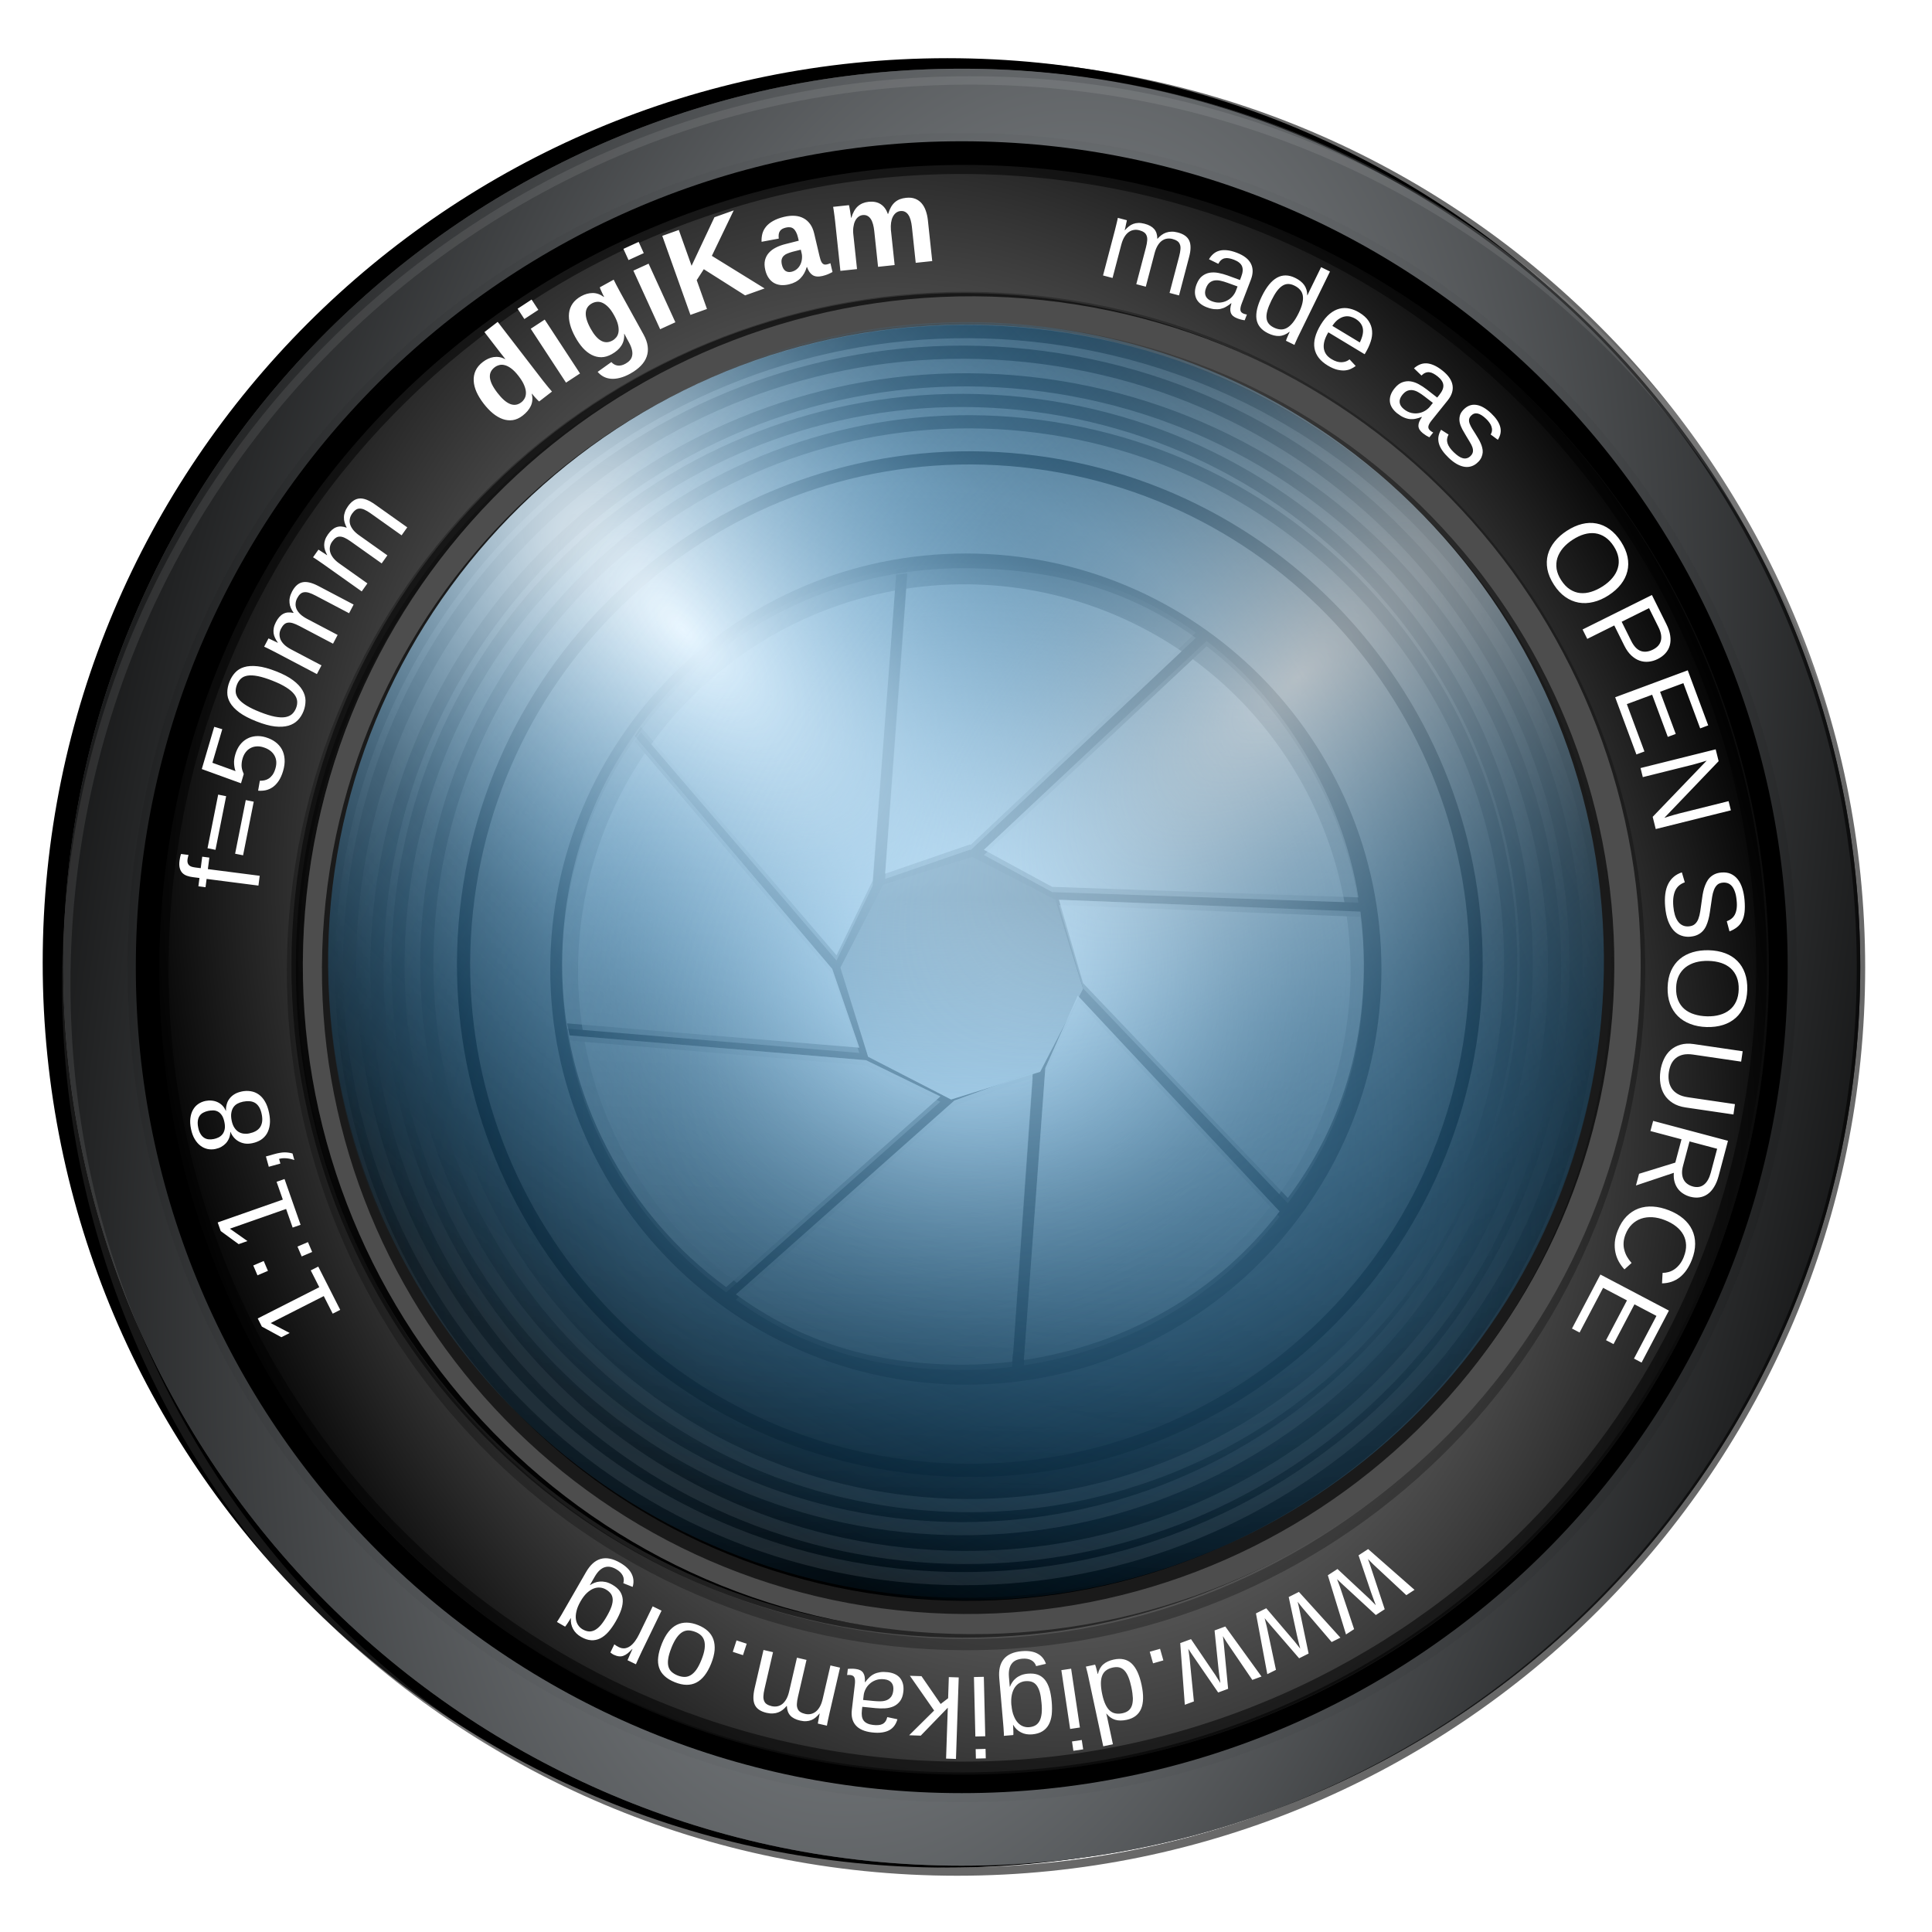
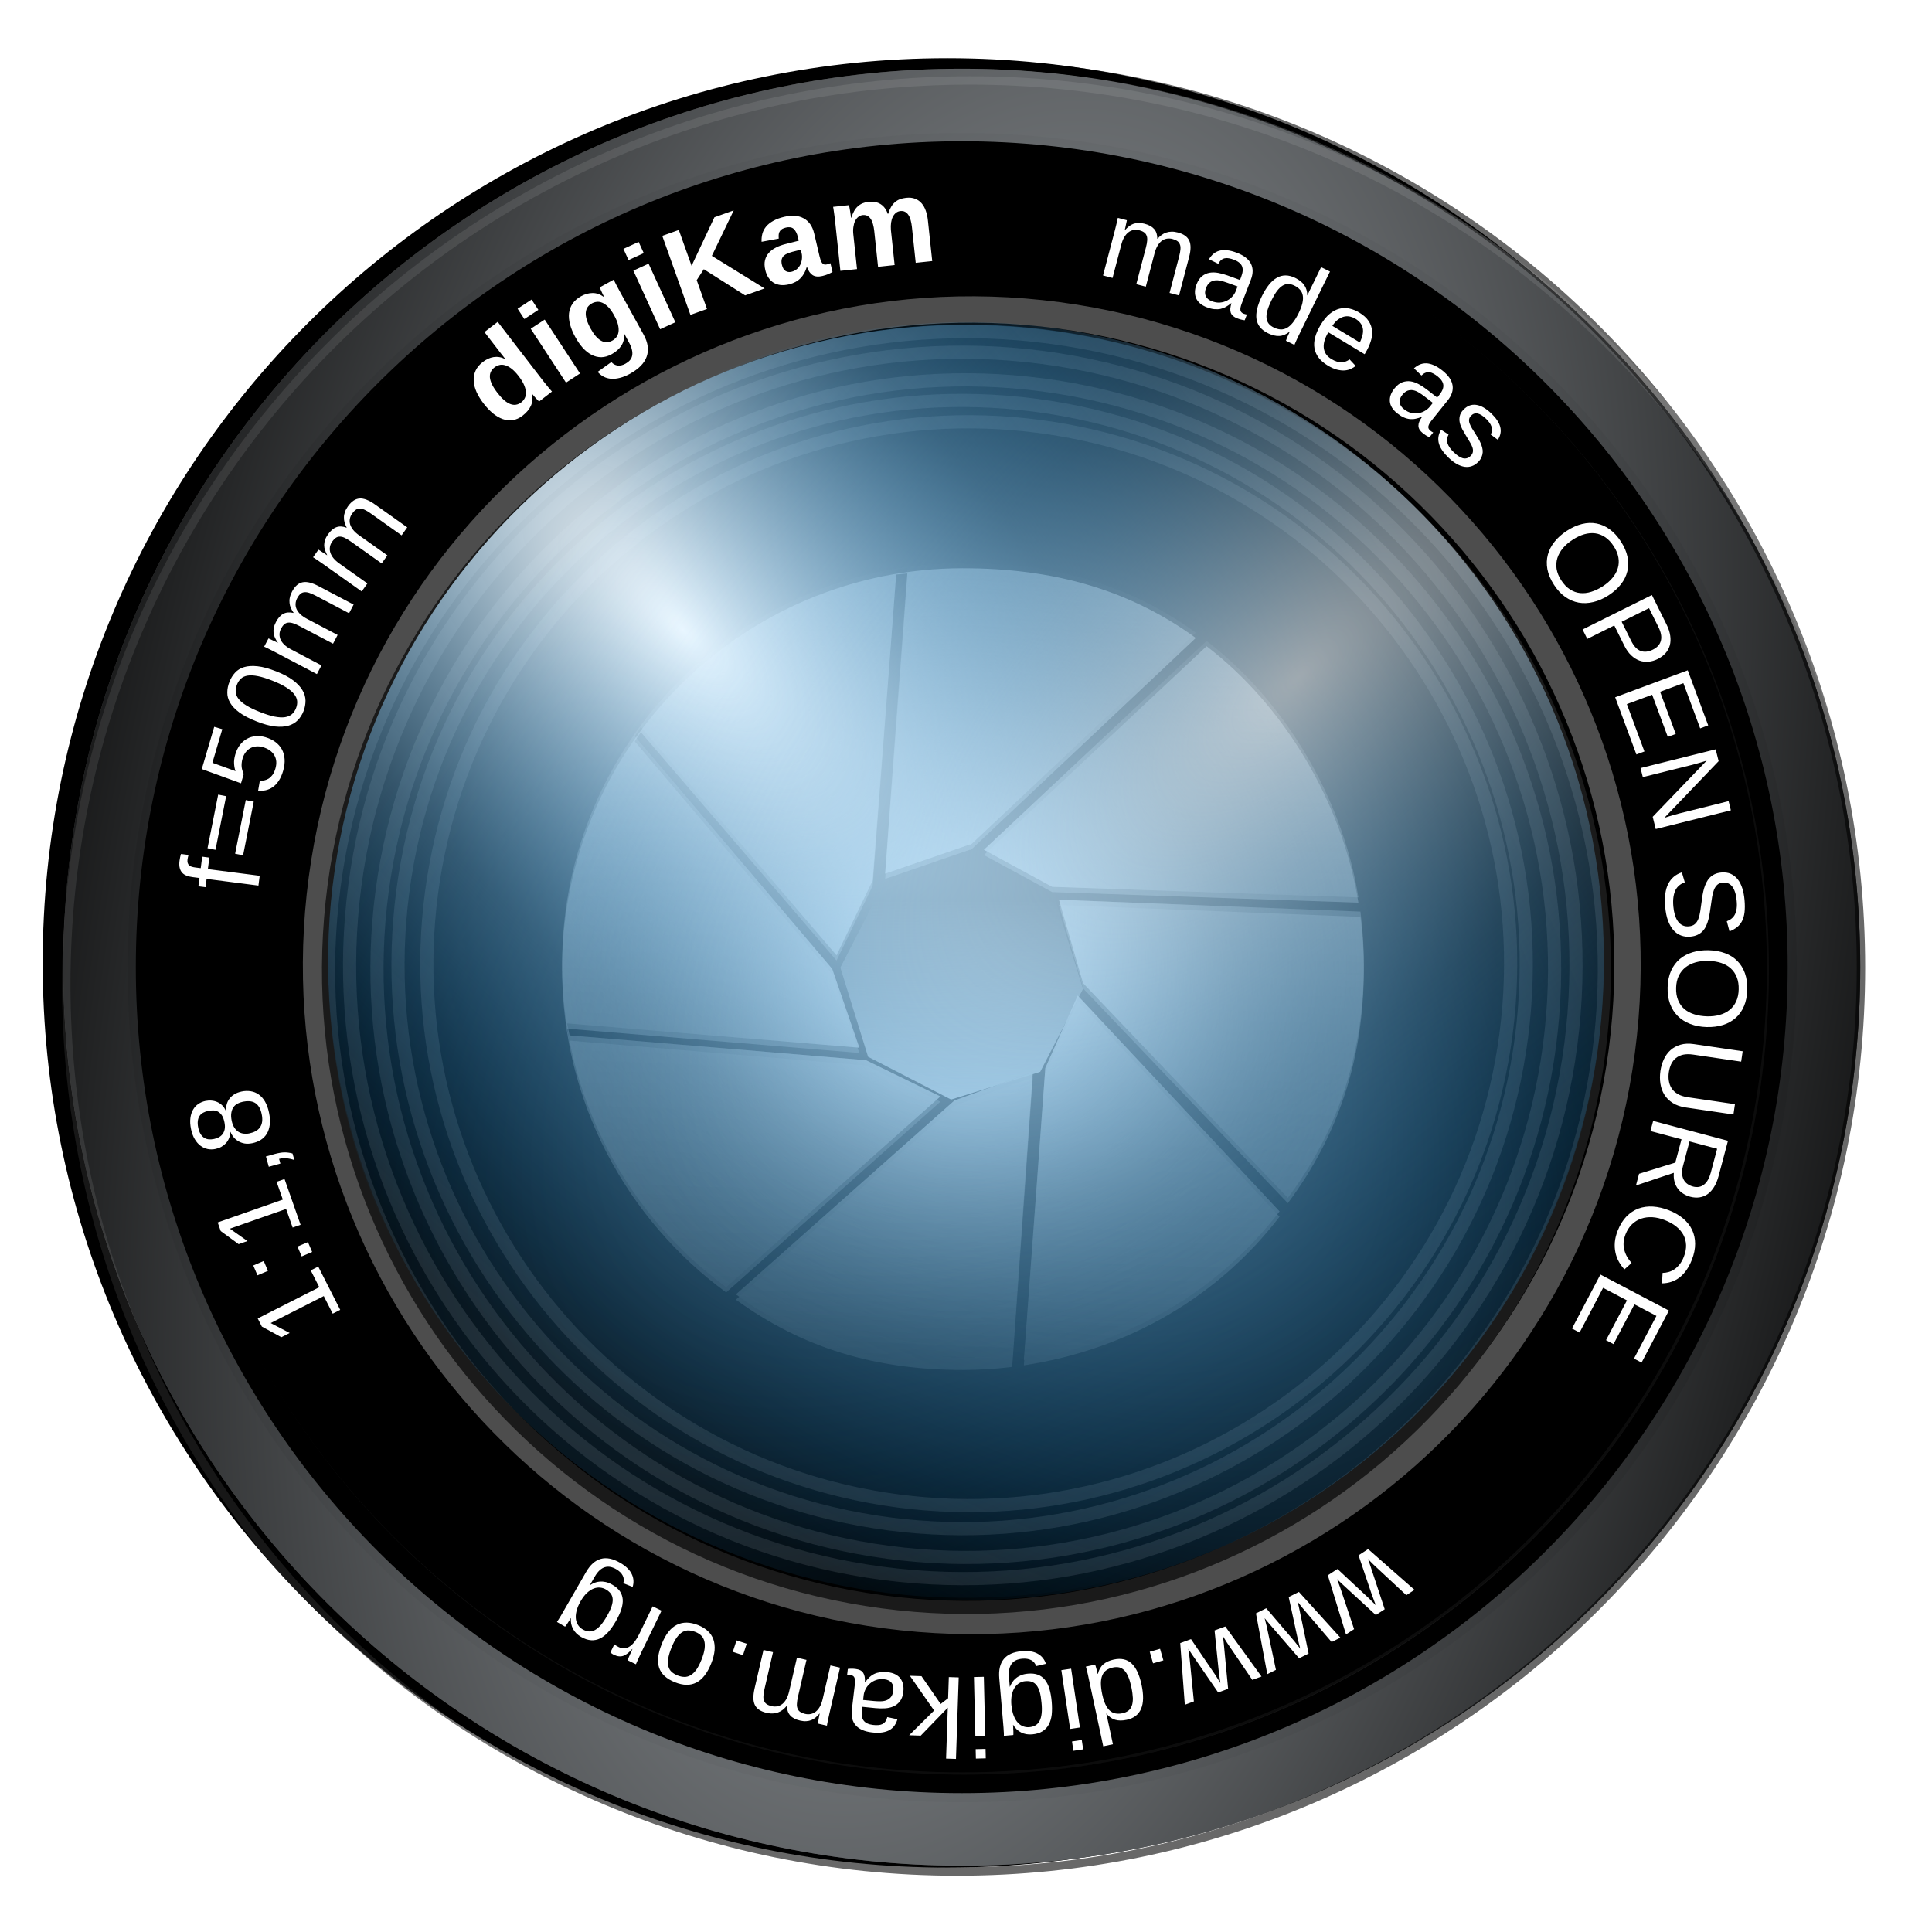
<svg xmlns="http://www.w3.org/2000/svg" xmlns:xlink="http://www.w3.org/1999/xlink" version="1.0" width="128" height="128" id="svg2">
  <defs id="defs4">
    <linearGradient id="linearGradient4977">
      <stop id="stop4979" style="stop-color:#afb5ba;stop-opacity:0.961" offset="0" />
      <stop id="stop4981" style="stop-color:#000000;stop-opacity:0.961" offset="1" />
    </linearGradient>
    <linearGradient id="linearGradient4928">
      <stop id="stop4930" style="stop-color:#ffffff;stop-opacity:1" offset="0" />
      <stop id="stop4934" style="stop-color:#7fccff;stop-opacity:0.415" offset="0.5" />
      <stop id="stop4932" style="stop-color:#009aff;stop-opacity:0" offset="1" />
    </linearGradient>
    <linearGradient id="linearGradient9018">
      <stop id="stop9020" style="stop-color:#ffffff;stop-opacity:0" offset="0" />
      <stop id="stop9022" style="stop-color:#c8c8c8;stop-opacity:1" offset="1" />
    </linearGradient>
    <linearGradient id="linearGradient8981">
      <stop id="stop8983" style="stop-color:#1a1a1a;stop-opacity:1" offset="0" />
      <stop id="stop8985" style="stop-color:#cccccc;stop-opacity:0" offset="1" />
    </linearGradient>
    <linearGradient id="linearGradient8821">
      <stop id="stop8823" style="stop-color:#1a1a1a;stop-opacity:1" offset="0" />
      <stop id="stop8825" style="stop-color:#5c5c5c;stop-opacity:1" offset="1" />
    </linearGradient>
    <filter color-interpolation-filters="sRGB" id="filter17486">
      <feGaussianBlur stdDeviation="1.477" id="feGaussianBlur17488" />
    </filter>
    <filter color-interpolation-filters="sRGB" id="filter17476">
      <feGaussianBlur stdDeviation="1.474" id="feGaussianBlur17478" />
    </filter>
    <linearGradient id="linearGradient13429">
      <stop id="stop13431" style="stop-color:#000000;stop-opacity:1" offset="0" />
      <stop id="stop13437" style="stop-color:#666666;stop-opacity:1" offset="0.5" />
      <stop id="stop13433" style="stop-color:#7f7f7f;stop-opacity:0" offset="1" />
    </linearGradient>
    <linearGradient id="linearGradient16420">
      <stop id="stop16422" style="stop-color:#000000;stop-opacity:1" offset="0" />
      <stop id="stop16424" style="stop-color:#000000;stop-opacity:0" offset="1" />
    </linearGradient>
    <filter color-interpolation-filters="sRGB" id="filter7285">
      <feGaussianBlur id="feGaussianBlur7287" stdDeviation="21.031" />
    </filter>
    <linearGradient id="linearGradient4526">
      <stop id="stop4528" style="stop-color:#000000;stop-opacity:1" offset="0" />
      <stop id="stop4530" style="stop-color:#000000;stop-opacity:0" offset="1" />
    </linearGradient>
    <linearGradient id="linearGradient4534">
      <stop id="stop4536" style="stop-color:#000000;stop-opacity:1" offset="0" />
      <stop id="stop4538" style="stop-color:#000000;stop-opacity:0" offset="1" />
    </linearGradient>
    <linearGradient id="linearGradient4743">
      <stop id="stop4745" style="stop-color:#ffffff;stop-opacity:1" offset="0" />
      <stop id="stop4747" style="stop-color:#000000;stop-opacity:0" offset="1" />
    </linearGradient>
    <linearGradient x1="610.132" y1="-109.117" x2="610.132" y2="153.527" id="linearGradient11391" xlink:href="#linearGradient4534" gradientUnits="userSpaceOnUse" gradientTransform="matrix(1.399,0,0,1.939,-268.423,164.381)" />
    <linearGradient x1="569.726" y1="786.058" x2="569.726" y2="653.242" id="linearGradient11393" xlink:href="#linearGradient4526" gradientUnits="userSpaceOnUse" gradientTransform="matrix(1.632,0,0,1.993,-480.924,-922.487)" />
    <filter color-interpolation-filters="sRGB" id="filter8376">
      <feGaussianBlur id="feGaussianBlur8378" stdDeviation="1.482" />
    </filter>
    <filter color-interpolation-filters="sRGB" id="filter8854">
      <feGaussianBlur id="feGaussianBlur8856" stdDeviation="1.484" />
    </filter>
    <filter color-interpolation-filters="sRGB" id="filter5016">
      <feGaussianBlur id="feGaussianBlur5018" stdDeviation="10.554" />
    </filter>
    <radialGradient cx="442.447" cy="490.717" r="146.972" fx="442.447" fy="490.717" id="radialGradient9817" xlink:href="#linearGradient13429" gradientUnits="userSpaceOnUse" gradientTransform="matrix(0.408,1.203,-0.947,0.321,726.585,-199.287)" />
    <linearGradient x1="447.428" y1="619.264" x2="450.982" y2="328.428" id="linearGradient9819" xlink:href="#linearGradient16420" gradientUnits="userSpaceOnUse" />
    <radialGradient cx="441.437" cy="485.667" r="152.634" fx="441.437" fy="485.667" id="radialGradient9821" xlink:href="#linearGradient4977" gradientUnits="userSpaceOnUse" gradientTransform="matrix(0.429,-2.287,1.14,0.214,-301.7,1391.476)" />
    <linearGradient x1="-385.338" y1="374.228" x2="-385.338" y2="469.183" id="linearGradient9823" xlink:href="#linearGradient9018" gradientUnits="userSpaceOnUse" />
    <linearGradient x1="-2028.073" y1="564.465" x2="-2026.309" y2="252.182" id="linearGradient9825" xlink:href="#linearGradient8821" gradientUnits="userSpaceOnUse" gradientTransform="matrix(0.228,0,0,0.228,-1.86,578.713)" />
    <linearGradient x1="-767.44" y1="822.912" x2="-755.186" y2="518.714" id="linearGradient9827" xlink:href="#linearGradient8981" gradientUnits="userSpaceOnUse" gradientTransform="matrix(0.248,0,0,0.248,-267.685,502.912)" />
    <radialGradient cx="-462.158" cy="669.53" r="37.779" fx="-462.158" fy="669.53" id="radialGradient9829" xlink:href="#linearGradient4743" gradientUnits="userSpaceOnUse" />
    <radialGradient cx="521.168" cy="545.93" r="146.472" fx="521.168" fy="545.93" id="radialGradient9831" xlink:href="#linearGradient4928" gradientUnits="userSpaceOnUse" gradientTransform="matrix(0.637,-0.771,1.741,1.438,-761.034,162.739)" />
    <radialGradient cx="521.168" cy="545.93" r="146.472" fx="521.168" fy="545.93" id="radialGradient9833" xlink:href="#linearGradient4928" gradientUnits="userSpaceOnUse" gradientTransform="matrix(0.637,-0.771,1.741,1.438,-761.034,162.739)" />
  </defs>
  <g transform="translate(1871.09,656.428)" id="layer5" style="display:inline" />
  <g transform="translate(2184.026,77.705)" id="layer1" style="display:inline">
    <g transform="translate(-3550.758,-319.948)" id="g4127" style="display:none" />
    <g transform="translate(-3550.758,-319.948)" id="g4131" style="display:none">
      <rect width="1933.016" height="1026.463" x="-418.203" y="-51.137" id="rect4133" style="fill:url(#linearGradient11391);fill-opacity:1;fill-rule:evenodd;stroke:none" />
      <rect width="2254.927" height="1055.034" x="-655.648" y="-107.546" id="rect4135" style="fill:url(#linearGradient11393);fill-opacity:1;fill-rule:evenodd;stroke:none" />
    </g>
    <g id="g6000">
      <path d="m 4056.773,1480.667 c 0,579.908 -470.65,1050.559 -1050.559,1050.559 -579.908,0 -1050.559,-470.65 -1050.559,-1050.559 0,-579.908 470.65,-1050.559 1050.559,-1050.559 579.908,0 1050.559,470.65 1050.559,1050.559 z" transform="matrix(0.057,0,0,0.057,-2292.613,-98.309)" id="path8391" style="fill:#000000;fill-opacity:1;stroke:#000000;stroke-width:2;stroke-linecap:round;stroke-linejoin:round;stroke-miterlimit:4;stroke-opacity:1;filter:url(#filter7285)" />
      <path d="m -2184.026,-77.705 128,0 0,128 -128,0 0,-128 z" id="rect8393" style="opacity:0;fill:#333333;fill-opacity:1;stroke:none" />
      <path d="m 587.909,485.667 c 0,80.853 -65.62,146.472 -146.472,146.472 -80.853,0 -146.472,-65.62 -146.472,-146.472 0,-80.853 65.62,-146.472 146.472,-146.472 80.853,0 146.472,65.62 146.472,146.472 z" transform="matrix(0.37,0,0,0.37,-2283.517,-193.188)" id="path8395" style="fill:#000000;fill-opacity:1;fill-rule:evenodd;stroke:#000000;stroke-width:1;stroke-linecap:butt;stroke-linejoin:miter;stroke-miterlimit:4;stroke-opacity:1;stroke-dashoffset:0" />
-       <path d="m 587.909,485.667 c 0,80.853 -65.62,146.472 -146.472,146.472 -80.853,0 -146.472,-65.62 -146.472,-146.472 0,-80.853 65.62,-146.472 146.472,-146.472 80.853,0 146.472,65.62 146.472,146.472 z" transform="matrix(0.37,0,0,0.37,-2283.517,-193.188)" id="path8397" style="fill:url(#radialGradient9817);fill-opacity:1;fill-rule:evenodd;stroke:#000000;stroke-width:1;stroke-linecap:butt;stroke-linejoin:miter;stroke-miterlimit:4;stroke-opacity:1;stroke-dashoffset:0" />
      <path d="m 587.909,485.667 c 0,80.853 -65.62,146.472 -146.472,146.472 -80.853,0 -146.472,-65.62 -146.472,-146.472 0,-80.853 65.62,-146.472 146.472,-146.472 80.853,0 146.472,65.62 146.472,146.472 z" transform="matrix(0.37,0,0,0.37,-2283.603,-193.283)" id="path8399" style="fill:none;stroke:#1a1a1a;stroke-width:4.802;stroke-linecap:butt;stroke-linejoin:miter;stroke-miterlimit:4;stroke-opacity:1;stroke-dashoffset:0" />
      <path d="m 587.909,485.667 c 0,80.853 -65.62,146.472 -146.472,146.472 -80.853,0 -146.472,-65.62 -146.472,-146.472 0,-80.853 65.62,-146.472 146.472,-146.472 80.853,0 146.472,65.62 146.472,146.472 z" transform="matrix(0.39,0,0,0.39,-2292.468,-203.036)" id="path8401" style="fill:none;stroke:#404040;stroke-width:12.325;stroke-linecap:butt;stroke-linejoin:miter;stroke-miterlimit:4;stroke-opacity:1;stroke-dashoffset:0" />
      <path d="m 587.909,485.667 c 0,80.853 -65.62,146.472 -146.472,146.472 -80.853,0 -146.472,-65.62 -146.472,-146.472 0,-80.853 65.62,-146.472 146.472,-146.472 80.853,0 146.472,65.62 146.472,146.472 z" transform="matrix(0.375,0,0,0.375,-2285.82,-195.722)" id="path8403" style="fill:none;stroke:#000000;stroke-width:1.946;stroke-linecap:butt;stroke-linejoin:miter;stroke-miterlimit:4;stroke-opacity:1;stroke-dashoffset:0;filter:url(#filter17476)" />
      <path d="m 587.909,485.667 c 0,80.853 -65.62,146.472 -146.472,146.472 -80.853,0 -146.472,-65.62 -146.472,-146.472 0,-80.853 65.62,-146.472 146.472,-146.472 80.853,0 146.472,65.62 146.472,146.472 z" transform="matrix(0.301,0,0,0.301,-2253.212,-159.847)" id="path8405" style="fill:url(#linearGradient9819);fill-opacity:1;fill-rule:evenodd;stroke:none" />
      <path d="m 587.909,485.667 c 0,80.853 -65.62,146.472 -146.472,146.472 -80.853,0 -146.472,-65.62 -146.472,-146.472 0,-80.853 65.62,-146.472 146.472,-146.472 80.853,0 146.472,65.62 146.472,146.472 z" transform="matrix(0.039,-0.299,0.299,0.039,-2282.606,99.302)" id="path8451" style="opacity:0.523;fill:none;stroke:#000000;stroke-width:2.456;stroke-linecap:butt;stroke-linejoin:miter;stroke-miterlimit:4;stroke-opacity:1;stroke-dashoffset:0" />
      <path d="m 587.909,485.667 c 0,80.853 -65.62,146.472 -146.472,146.472 -80.853,0 -146.472,-65.62 -146.472,-146.472 0,-80.853 65.62,-146.472 146.472,-146.472 80.853,0 146.472,65.62 146.472,146.472 z" transform="matrix(0.369,0,0,0.369,-2283.043,-192.667)" id="path8453" style="fill:none;stroke:#000000;stroke-width:3.932;stroke-linecap:butt;stroke-linejoin:miter;stroke-miterlimit:4;stroke-opacity:1;stroke-dashoffset:0" />
      <path d="m 587.909,485.667 c 0,80.853 -65.62,146.472 -146.472,146.472 -80.853,0 -146.472,-65.62 -146.472,-146.472 0,-80.853 65.62,-146.472 146.472,-146.472 80.853,0 146.472,65.62 146.472,146.472 z" transform="matrix(0.047,-0.359,0.359,0.047,-2315.368,122.064)" id="path8455" style="opacity:0.523;fill:none;stroke:#000000;stroke-width:2.456;stroke-linecap:butt;stroke-linejoin:miter;stroke-miterlimit:4;stroke-opacity:1;stroke-dashoffset:0" />
      <path d="m 587.909,485.667 c 0,80.853 -65.62,146.472 -146.472,146.472 -80.853,0 -146.472,-65.62 -146.472,-146.472 0,-80.853 65.62,-146.472 146.472,-146.472 80.853,0 146.472,65.62 146.472,146.472 z" transform="matrix(0.39,0,0,0.39,-2292.468,-203.036)" id="path4913" style="fill:none;stroke:url(#radialGradient9821);stroke-width:12.325;stroke-linecap:butt;stroke-linejoin:miter;stroke-miterlimit:4;stroke-opacity:1;stroke-dashoffset:0" />
      <path d="m 587.909,485.667 c 0,80.853 -65.62,146.472 -146.472,146.472 -80.853,0 -146.472,-65.62 -146.472,-146.472 0,-80.853 65.62,-146.472 146.472,-146.472 80.853,0 146.472,65.62 146.472,146.472 z" transform="matrix(0.04,-0.302,0.302,0.04,-2284.351,100.515)" id="path8457" style="opacity:0.523;fill:none;stroke:#000000;stroke-width:2.456;stroke-linecap:butt;stroke-linejoin:miter;stroke-miterlimit:4;stroke-opacity:1;stroke-dashoffset:0;filter:url(#filter17486)" />
      <path d="m 4056.773,1480.667 c 0,579.908 -470.65,1050.559 -1050.559,1050.559 -579.908,0 -1050.559,-470.65 -1050.559,-1050.559 0,-579.908 470.65,-1050.559 1050.559,-1050.559 579.908,0 1050.559,470.65 1050.559,1050.559 z" transform="matrix(0.057,0,0,0.057,-2291.968,-97.991)" id="path8467" style="opacity:0.592;fill:none;stroke:#000000;stroke-width:9.775;stroke-linecap:round;stroke-linejoin:round;stroke-miterlimit:4;stroke-opacity:1" />
      <path d="m 587.909,485.667 c 0,80.853 -65.62,146.472 -146.472,146.472 -80.853,0 -146.472,-65.62 -146.472,-146.472 0,-80.853 65.62,-146.472 146.472,-146.472 80.853,0 146.472,65.62 146.472,146.472 z" transform="matrix(0.03,-0.227,0.227,0.03,-2243.262,71.807)" id="path8852" style="fill:none;stroke:#000000;stroke-width:3.816;stroke-linecap:round;stroke-linejoin:round;stroke-miterlimit:4;stroke-opacity:1;stroke-dashoffset:0;filter:url(#filter8854)" />
      <path d="m 587.909,485.667 c 0,80.853 -65.62,146.472 -146.472,146.472 -80.853,0 -146.472,-65.62 -146.472,-146.472 0,-80.853 65.62,-146.472 146.472,-146.472 80.853,0 146.472,65.62 146.472,146.472 z" transform="matrix(0.039,-0.294,0.294,0.039,-2279.645,97.085)" id="path8858" style="fill:none;stroke:#4d4d4d;stroke-width:5.893;stroke-linecap:round;stroke-linejoin:round;stroke-miterlimit:4;stroke-opacity:1;stroke-dashoffset:0" />
      <path d="m 587.909,485.667 c 0,80.853 -65.62,146.472 -146.472,146.472 -80.853,0 -146.472,-65.62 -146.472,-146.472 0,-80.853 65.62,-146.472 146.472,-146.472 80.853,0 146.472,65.62 146.472,146.472 z" transform="matrix(0.032,-0.243,0.243,0.032,-2251.988,77.87)" id="path8942" style="fill:none;stroke:#1a1a1a;stroke-width:3.564;stroke-linecap:round;stroke-linejoin:round;stroke-miterlimit:4;stroke-opacity:1;stroke-dashoffset:0" />
      <path d="m 587.909,485.667 c 0,80.853 -65.62,146.472 -146.472,146.472 -80.853,0 -146.472,-65.62 -146.472,-146.472 0,-80.853 65.62,-146.472 146.472,-146.472 80.853,0 146.472,65.62 146.472,146.472 z" transform="matrix(0.038,-0.286,0.286,0.038,-2275.672,94.324)" id="path8944" style="fill:none;stroke:#1a1a1a;stroke-width:3.022;stroke-linecap:round;stroke-linejoin:round;stroke-miterlimit:4;stroke-opacity:1;stroke-dashoffset:0" />
      <path d="m 587.909,485.667 c 0,80.853 -65.62,146.472 -146.472,146.472 -80.853,0 -146.472,-65.62 -146.472,-146.472 0,-80.853 65.62,-146.472 146.472,-146.472 80.853,0 146.472,65.62 146.472,146.472 z" transform="matrix(0.036,-0.275,0.275,0.036,-2269.689,90.168)" id="path8946" style="fill:none;stroke:#1a1a1a;stroke-width:3.142;stroke-linecap:round;stroke-linejoin:round;stroke-miterlimit:4;stroke-opacity:1;stroke-dashoffset:0" />
      <path d="m 587.909,485.667 c 0,80.853 -65.62,146.472 -146.472,146.472 -80.853,0 -146.472,-65.62 -146.472,-146.472 0,-80.853 65.62,-146.472 146.472,-146.472 80.853,0 146.472,65.62 146.472,146.472 z" transform="matrix(0.035,-0.264,0.264,0.035,-2263.707,86.011)" id="path8948" style="fill:none;stroke:#1a1a1a;stroke-width:3.273;stroke-linecap:round;stroke-linejoin:round;stroke-miterlimit:4;stroke-opacity:1;stroke-dashoffset:0" />
      <path d="m -328.636,403.091 c 0,30.022 -25.402,54.387 -56.701,54.387 -31.299,0 -56.701,-24.365 -56.701,-54.387 0,-30.022 25.402,-54.387 56.701,-54.387 31.299,0 56.701,24.365 56.701,54.387 z" transform="matrix(0.175,0,0,0.175,-2053.232,-83.546)" id="path9014" style="fill:url(#linearGradient9823);fill-opacity:1;stroke:none" />
      <g transform="matrix(0.703,0,0,0.703,-1795.33,-484.529)" id="g5064">
        <path d="m -461.884,631.485 c -21.275,0 -38.545,17.27 -38.545,38.545 0,21.275 17.27,38.538 38.545,38.538 21.275,0 38.538,-17.263 38.538,-38.538 0,-21.275 -17.263,-38.545 -38.538,-38.545 z m 0.668,27.294 8.275,4.268 2.773,8.899 -4.276,8.282 -8.892,2.766 -8.282,-4.268 -2.766,-8.899 4.268,-8.282 8.899,-2.766 z" id="path8681" style="fill:#000000;fill-opacity:1;fill-rule:evenodd;stroke:#000000;stroke-width:1.25;stroke-linecap:butt;stroke-linejoin:miter;stroke-miterlimit:4;stroke-opacity:1;stroke-dasharray:none;stroke-dashoffset:0" />
        <path d="m -462.154,632.248 c -20.854,0 -37.782,16.928 -37.782,37.782 0,12.505 6.091,23.591 15.461,30.468 l 20.186,-17.973 -7.009,-3.415 -27.935,-2.341 -0.235,-1.131 27.543,2.291 -2.554,-7.421 -18.606,-21.936 0.569,-0.875 18.443,21.524 3.401,-7.037 2.22,-29.343 1.053,-0.1 -2.092,28.788 7.99,-2.754 0.071,0.036 21.215,-19.992 c -6.293,-4.569 -13.43,-6.569 -21.941,-6.569 z m 22.955,7.351 -20.983,19.68 6.431,3.492 28.86,0.996 c -1.523,-9.534 -7.088,-18.643 -14.308,-24.169 z m -13.911,24.39 2.27,7.855 19.297,20.243 c 4.725,-6.307 7.165,-13.575 7.165,-22.057 0,-1.669 -0.11,-3.312 -0.32,-4.924 l -28.411,-1.117 z m 1.765,9.029 -3.053,6.831 -2.021,27.522 c 9.842,-1.502 18.296,-6.452 24.1,-14.011 l -19.026,-20.342 z m -4.227,7.201 -7.393,2.69 -20.592,18.272 c 6.234,4.536 13.108,6.624 21.403,6.624 1.568,0 3.114,-0.099 4.632,-0.285 l 1.95,-27.301 z" id="path8722" style="fill:url(#linearGradient9825);fill-opacity:1;fill-rule:evenodd;stroke:none" />
-         <path d="m 587.909,485.667 a 146.472,146.472 0 1 1 -292.944,0 146.472,146.472 0 1 1 292.944,0 z" transform="matrix(0.257,0,0,0.257,-575.482,545.349)" id="path8667" style="opacity:0.822;fill:none;stroke:#000000;stroke-width:9.675;stroke-linecap:butt;stroke-linejoin:miter;stroke-miterlimit:4;stroke-opacity:1;stroke-dasharray:none;stroke-dashoffset:0;filter:url(#filter8376)" />
        <path d="m -462.154,631.751 c -20.854,0 -37.782,16.928 -37.782,37.782 0,12.505 6.091,23.591 15.461,30.468 l 20.186,-17.973 -7.009,-3.415 -27.935,-2.341 -0.235,-1.131 27.543,2.291 -2.554,-7.421 -18.606,-21.936 0.569,-0.875 18.443,21.524 3.401,-7.037 2.22,-29.343 1.053,-0.1 -2.092,28.788 7.99,-2.754 0.071,0.036 21.215,-19.992 c -6.293,-4.569 -13.43,-6.569 -21.941,-6.569 z m 22.955,7.351 -20.983,19.68 6.431,3.492 28.86,0.996 c -1.523,-9.534 -7.088,-18.643 -14.308,-24.169 z m -13.911,24.39 2.27,7.855 19.297,20.243 c 4.725,-6.307 7.165,-13.575 7.165,-22.057 0,-1.669 -0.11,-3.312 -0.32,-4.924 l -28.411,-1.117 z m 1.765,9.029 -3.053,6.831 -2.021,27.522 c 9.842,-1.502 18.296,-6.452 24.1,-14.011 l -19.026,-20.342 z m -4.227,7.201 -7.393,2.69 -20.592,18.272 c 6.234,4.536 13.108,6.624 21.403,6.624 1.568,0 3.114,-0.099 4.632,-0.285 l 1.95,-27.301 z" id="path8979" style="fill:url(#linearGradient9827);fill-opacity:1;fill-rule:evenodd;stroke:none" />
        <path d="m -462.154,631.751 c -20.854,0 -37.782,16.928 -37.782,37.782 0,12.505 6.091,23.591 15.461,30.468 l 20.186,-17.973 -7.009,-3.415 -27.935,-2.341 -0.235,-1.131 27.543,2.291 -2.554,-7.421 -18.606,-21.936 0.569,-0.875 18.443,21.524 3.401,-7.037 2.22,-29.343 1.053,-0.1 -2.092,28.788 7.99,-2.754 0.071,0.036 21.215,-19.992 c -6.293,-4.569 -13.43,-6.569 -21.941,-6.569 z m 22.955,7.351 -20.983,19.68 6.431,3.492 28.86,0.996 c -1.523,-9.534 -7.088,-18.643 -14.308,-24.169 z m -13.911,24.39 2.27,7.855 19.297,20.243 c 4.725,-6.307 7.165,-13.575 7.165,-22.057 0,-1.669 -0.11,-3.312 -0.32,-4.924 l -28.411,-1.117 z m 1.765,9.029 -3.053,6.831 -2.021,27.522 c 9.842,-1.502 18.296,-6.452 24.1,-14.011 l -19.026,-20.342 z m -4.227,7.201 -7.393,2.69 -20.592,18.272 c 6.234,4.536 13.108,6.624 21.403,6.624 1.568,0 3.114,-0.099 4.632,-0.285 l 1.95,-27.301 z" id="path5054" style="fill:url(#radialGradient9829);fill-opacity:1;fill-rule:evenodd;stroke:none" />
      </g>
      <path d="m 587.909,485.667 c 0,80.853 -65.62,146.472 -146.472,146.472 -80.853,0 -146.472,-65.62 -146.472,-146.472 0,-80.853 65.62,-146.472 146.472,-146.472 80.853,0 146.472,65.62 146.472,146.472 z" transform="matrix(0.033,-0.253,0.253,0.033,-2257.724,81.855)" id="path8950" style="fill:none;stroke:#1a1a1a;stroke-width:3.415;stroke-linecap:round;stroke-linejoin:round;stroke-miterlimit:4;stroke-opacity:1;stroke-dashoffset:0" />
      <path d="m 587.909,485.667 c 0,80.853 -65.62,146.472 -146.472,146.472 -80.853,0 -146.472,-65.62 -146.472,-146.472 0,-80.853 65.62,-146.472 146.472,-146.472 80.853,0 146.472,65.62 146.472,146.472 z" transform="matrix(-0.017,-0.288,-0.288,0.017,-1972.654,104.939)" id="path8495" style="fill:url(#radialGradient9831);fill-opacity:1;fill-rule:evenodd;stroke:none" />
      <path d="m -2161.486,9.077 -0.497,0.252 -0.592,-1.165 -3.519,1.787 1.261,0.658 -0.552,0.28 -1.292,-0.704 -0.274,-0.539 4.078,-2.07 -0.565,-1.114 0.497,-0.252 1.455,2.867 m -4.788,-2.584 -0.693,0.296 -0.279,-0.653 0.693,-0.296 0.279,0.653 m 2.929,-1.252 -0.693,0.296 -0.279,-0.653 0.693,-0.296 0.279,0.653 m -0.766,-1.8 -0.526,0.184 -0.433,-1.233 -3.724,1.307 1.163,0.819 -0.584,0.205 -1.188,-0.868 -0.2,-0.57 4.315,-1.514 -0.413,-1.178 0.526,-0.184 1.064,3.034 m -2.297,-4.53 0.589,-0.164 c 0.124,-0.034 0.238,-0.06 0.342,-0.076 0.105,-0.019 0.205,-0.029 0.298,-0.03 0.095,-0.001 0.186,0.005 0.273,0.019 0.086,0.011 0.173,0.03 0.261,0.056 l 0.12,0.432 c -0.181,-0.063 -0.357,-0.101 -0.527,-0.115 -0.171,-0.016 -0.332,-0.002 -0.484,0.04 l 0.086,0.309 -0.768,0.213 -0.19,-0.684 m -1.619,-4.302 c 0.214,-0.044 0.418,-0.051 0.613,-0.019 0.192,0.03 0.368,0.101 0.528,0.214 0.159,0.111 0.298,0.267 0.416,0.468 0.118,0.201 0.208,0.449 0.269,0.744 0.061,0.295 0.077,0.558 0.048,0.789 -0.03,0.229 -0.094,0.428 -0.193,0.597 -0.102,0.167 -0.235,0.304 -0.399,0.41 -0.167,0.104 -0.356,0.178 -0.568,0.221 -0.183,0.038 -0.351,0.044 -0.505,0.019 -0.154,-0.028 -0.292,-0.077 -0.414,-0.149 -0.124,-0.073 -0.23,-0.163 -0.316,-0.269 -0.089,-0.108 -0.158,-0.224 -0.206,-0.348 l -0.014,0.003 c -0,0.147 -0.032,0.284 -0.082,0.411 -0.051,0.125 -0.12,0.235 -0.206,0.333 -0.089,0.095 -0.193,0.176 -0.31,0.243 -0.118,0.064 -0.247,0.111 -0.388,0.14 -0.176,0.036 -0.348,0.037 -0.516,0.003 -0.171,-0.037 -0.329,-0.109 -0.473,-0.218 -0.146,-0.109 -0.273,-0.255 -0.381,-0.438 -0.11,-0.183 -0.191,-0.404 -0.245,-0.663 -0.057,-0.273 -0.071,-0.517 -0.043,-0.731 0.027,-0.216 0.087,-0.402 0.178,-0.557 0.089,-0.157 0.205,-0.284 0.349,-0.381 0.144,-0.097 0.303,-0.163 0.479,-0.199 0.138,-0.028 0.274,-0.036 0.408,-0.021 0.134,0.012 0.261,0.045 0.381,0.1 0.117,0.053 0.225,0.127 0.321,0.224 0.094,0.095 0.17,0.211 0.229,0.351 l 0.014,-0.003 c -0.01,-0.15 0.01,-0.293 0.049,-0.43 0.036,-0.136 0.097,-0.261 0.183,-0.372 0.083,-0.111 0.191,-0.208 0.323,-0.29 0.132,-0.082 0.288,-0.141 0.469,-0.179 m -2.204,1.281 c -0.126,0.026 -0.238,0.067 -0.336,0.121 -0.098,0.053 -0.176,0.123 -0.235,0.212 -0.061,0.089 -0.099,0.198 -0.115,0.325 -0.018,0.128 -0.01,0.278 0.026,0.452 0.035,0.169 0.086,0.307 0.153,0.415 0.064,0.108 0.143,0.192 0.234,0.253 0.089,0.058 0.189,0.094 0.301,0.105 0.111,0.012 0.23,0.004 0.356,-0.022 0.1,-0.021 0.199,-0.055 0.299,-0.103 0.099,-0.048 0.184,-0.115 0.256,-0.202 0.071,-0.087 0.122,-0.196 0.151,-0.329 0.03,-0.133 0.025,-0.294 -0.015,-0.484 -0.042,-0.202 -0.102,-0.358 -0.182,-0.468 -0.08,-0.112 -0.17,-0.192 -0.269,-0.238 -0.099,-0.049 -0.203,-0.072 -0.312,-0.069 -0.109,2.292e-4 -0.213,0.011 -0.313,0.031 m 2.281,-0.602 c -0.121,0.025 -0.234,0.066 -0.339,0.122 -0.107,0.057 -0.195,0.135 -0.264,0.233 -0.071,0.099 -0.119,0.223 -0.143,0.372 -0.027,0.147 -0.019,0.322 0.023,0.527 0.039,0.188 0.099,0.343 0.181,0.464 0.079,0.12 0.172,0.212 0.277,0.277 0.105,0.063 0.219,0.101 0.344,0.115 0.122,0.014 0.245,0.009 0.368,-0.017 0.154,-0.032 0.292,-0.08 0.412,-0.145 0.118,-0.064 0.215,-0.147 0.29,-0.25 0.073,-0.102 0.121,-0.226 0.143,-0.372 0.022,-0.146 0.013,-0.315 -0.027,-0.508 -0.04,-0.195 -0.099,-0.354 -0.176,-0.477 -0.077,-0.123 -0.17,-0.215 -0.277,-0.277 -0.11,-0.062 -0.232,-0.096 -0.367,-0.103 -0.138,-0.009 -0.287,0.004 -0.446,0.036 m -2.3,-15.413 3.434,0.442 -0.084,0.65 -3.434,-0.442 -0.071,0.549 -0.473,-0.061 0.071,-0.549 -0.441,-0.057 c -0.142,-0.018 -0.272,-0.048 -0.389,-0.09 -0.119,-0.042 -0.219,-0.104 -0.299,-0.185 -0.082,-0.084 -0.141,-0.191 -0.175,-0.32 -0.037,-0.13 -0.043,-0.292 -0.018,-0.487 0.01,-0.077 0.024,-0.156 0.041,-0.237 0.018,-0.083 0.038,-0.155 0.061,-0.216 l 0.495,0.064 c -0.013,0.04 -0.025,0.087 -0.037,0.142 -0.014,0.052 -0.024,0.1 -0.029,0.143 -0.012,0.096 -0.01,0.177 0.01,0.243 0.019,0.064 0.051,0.117 0.097,0.159 0.044,0.04 0.101,0.072 0.171,0.095 0.071,0.021 0.153,0.038 0.247,0.05 l 0.35,0.045 0.098,-0.762 0.473,0.061 -0.098,0.762 m 0.506,-1.277 -0.529,-0.105 0.706,-3.553 0.528,0.105 -0.706,3.553 m 1.828,0.363 -0.528,-0.105 0.706,-3.553 0.528,0.105 -0.706,3.553 m 1.491,-7.821 c 0.247,0.073 0.462,0.176 0.645,0.311 0.183,0.135 0.327,0.298 0.433,0.488 0.104,0.19 0.164,0.406 0.181,0.649 0.018,0.241 -0.015,0.504 -0.1,0.79 -0.076,0.258 -0.173,0.475 -0.29,0.651 -0.117,0.173 -0.247,0.311 -0.391,0.413 -0.146,0.101 -0.302,0.17 -0.467,0.208 -0.165,0.035 -0.333,0.045 -0.506,0.029 l 0.114,-0.657 c 0.101,0.002 0.202,-0.008 0.304,-0.028 0.1,-0.021 0.196,-0.061 0.29,-0.12 0.091,-0.062 0.175,-0.144 0.252,-0.249 0.074,-0.107 0.137,-0.244 0.186,-0.412 0.048,-0.163 0.067,-0.318 0.057,-0.465 -0.012,-0.148 -0.053,-0.283 -0.124,-0.405 -0.07,-0.124 -0.168,-0.233 -0.295,-0.326 -0.127,-0.093 -0.282,-0.167 -0.466,-0.221 -0.151,-0.045 -0.297,-0.061 -0.437,-0.049 -0.142,0.011 -0.273,0.049 -0.39,0.113 -0.12,0.063 -0.225,0.154 -0.315,0.272 -0.09,0.115 -0.159,0.257 -0.208,0.424 -0.031,0.105 -0.05,0.204 -0.057,0.298 -0.01,0.094 -0.01,0.184 0,0.271 0.011,0.084 0.029,0.164 0.055,0.24 0.024,0.073 0.052,0.143 0.082,0.21 l -0.181,0.615 -2.599,-0.943 0.824,-2.798 0.534,0.157 -0.655,2.225 1.534,0.554 c -0.053,-0.137 -0.085,-0.298 -0.097,-0.484 -0.014,-0.186 0.014,-0.394 0.081,-0.625 0.072,-0.244 0.174,-0.454 0.306,-0.627 0.132,-0.174 0.287,-0.309 0.465,-0.406 0.175,-0.098 0.368,-0.156 0.579,-0.175 0.21,-0.019 0.429,0.005 0.655,0.071 m 0.714,-4.362 c 0.459,0.18 0.828,0.376 1.107,0.587 0.278,0.208 0.484,0.426 0.619,0.654 0.134,0.225 0.202,0.455 0.206,0.691 0,0.236 -0.04,0.469 -0.13,0.7 -0.091,0.233 -0.218,0.433 -0.381,0.601 -0.163,0.168 -0.369,0.289 -0.62,0.363 -0.25,0.071 -0.547,0.089 -0.893,0.052 -0.347,-0.04 -0.751,-0.15 -1.212,-0.331 -0.481,-0.189 -0.863,-0.387 -1.144,-0.594 -0.283,-0.21 -0.488,-0.426 -0.617,-0.649 -0.129,-0.223 -0.191,-0.45 -0.185,-0.683 0,-0.233 0.051,-0.47 0.146,-0.709 0.09,-0.228 0.212,-0.427 0.367,-0.595 0.154,-0.172 0.353,-0.295 0.599,-0.371 0.246,-0.075 0.544,-0.094 0.894,-0.056 0.348,0.037 0.762,0.151 1.244,0.34 m -0.244,0.62 c -0.38,-0.149 -0.704,-0.25 -0.972,-0.304 -0.271,-0.054 -0.498,-0.066 -0.682,-0.037 -0.186,0.029 -0.335,0.095 -0.446,0.2 -0.113,0.102 -0.201,0.234 -0.265,0.397 -0.067,0.172 -0.095,0.336 -0.084,0.491 0.012,0.156 0.076,0.309 0.192,0.459 0.115,0.147 0.289,0.292 0.525,0.437 0.233,0.144 0.538,0.29 0.915,0.438 0.366,0.144 0.683,0.242 0.952,0.296 0.269,0.051 0.498,0.063 0.686,0.035 0.187,-0.031 0.339,-0.097 0.458,-0.2 0.116,-0.103 0.206,-0.237 0.271,-0.402 0.063,-0.16 0.087,-0.318 0.072,-0.472 -0.017,-0.155 -0.084,-0.307 -0.201,-0.454 -0.118,-0.151 -0.293,-0.299 -0.525,-0.445 -0.231,-0.148 -0.53,-0.294 -0.896,-0.438 m 3.993,-2.46 -2.21,-1.163 c -0.17,-0.089 -0.317,-0.153 -0.442,-0.192 -0.125,-0.038 -0.236,-0.05 -0.332,-0.035 -0.097,0.012 -0.181,0.052 -0.252,0.119 -0.073,0.066 -0.141,0.158 -0.203,0.276 -0.064,0.122 -0.098,0.246 -0.101,0.371 -0,0.124 0.02,0.245 0.075,0.365 0.054,0.116 0.139,0.229 0.254,0.339 0.114,0.107 0.258,0.206 0.432,0.297 l 2.02,1.063 -0.303,0.577 -2.742,-1.443 c -0.073,-0.038 -0.15,-0.077 -0.23,-0.117 -0.082,-0.043 -0.159,-0.082 -0.231,-0.117 -0.074,-0.036 -0.138,-0.067 -0.19,-0.092 -0.053,-0.025 -0.087,-0.04 -0.103,-0.046 l 0.288,-0.548 c 0.012,0.004 0.042,0.017 0.09,0.039 0.048,0.023 0.104,0.049 0.168,0.08 0.062,0.027 0.126,0.057 0.192,0.089 0.063,0.031 0.117,0.057 0.16,0.08 l 0.01,-0.01 c -0.074,-0.105 -0.136,-0.209 -0.186,-0.312 -0.05,-0.103 -0.082,-0.209 -0.096,-0.318 -0.015,-0.112 -0.01,-0.228 0.014,-0.347 0.023,-0.122 0.071,-0.252 0.143,-0.39 0.139,-0.264 0.301,-0.445 0.487,-0.542 0.187,-0.099 0.411,-0.119 0.672,-0.058 l 0.01,-0.01 c -0.074,-0.105 -0.135,-0.211 -0.182,-0.318 -0.048,-0.107 -0.077,-0.219 -0.087,-0.334 -0.013,-0.116 -0.01,-0.236 0.02,-0.359 0.024,-0.124 0.073,-0.255 0.145,-0.393 0.093,-0.176 0.196,-0.315 0.31,-0.417 0.115,-0.104 0.243,-0.171 0.385,-0.2 0.142,-0.03 0.301,-0.023 0.478,0.021 0.175,0.043 0.37,0.121 0.585,0.234 l 2.323,1.222 -0.302,0.574 -2.21,-1.163 c -0.17,-0.089 -0.317,-0.153 -0.442,-0.192 -0.125,-0.038 -0.236,-0.05 -0.332,-0.035 -0.097,0.012 -0.181,0.052 -0.252,0.119 -0.073,0.066 -0.141,0.158 -0.203,0.276 -0.064,0.122 -0.099,0.246 -0.104,0.369 -0.01,0.123 0.016,0.243 0.069,0.361 0.054,0.116 0.139,0.229 0.254,0.339 0.116,0.108 0.263,0.209 0.442,0.302 l 2.02,1.063 -0.302,0.574 m 3.216,-5.317 -2.037,-1.446 c -0.156,-0.111 -0.294,-0.194 -0.413,-0.248 -0.119,-0.055 -0.227,-0.081 -0.324,-0.078 -0.098,-8.26e-4 -0.186,0.027 -0.265,0.084 -0.081,0.056 -0.16,0.138 -0.237,0.247 -0.08,0.113 -0.13,0.231 -0.149,0.354 -0.021,0.122 -0.012,0.246 0.027,0.372 0.038,0.122 0.107,0.246 0.206,0.37 0.099,0.121 0.228,0.238 0.389,0.352 l 1.862,1.321 -0.377,0.531 -2.527,-1.793 c -0.067,-0.048 -0.138,-0.097 -0.213,-0.147 -0.075,-0.053 -0.146,-0.102 -0.213,-0.147 -0.069,-0.046 -0.128,-0.085 -0.176,-0.116 -0.049,-0.032 -0.081,-0.052 -0.096,-0.059 l 0.358,-0.505 c 0.011,0.005 0.039,0.022 0.084,0.051 0.045,0.029 0.097,0.063 0.156,0.102 0.058,0.035 0.118,0.073 0.178,0.113 0.059,0.039 0.108,0.072 0.148,0.1 l 0.01,-0.009 c -0.059,-0.114 -0.107,-0.225 -0.143,-0.334 -0.036,-0.109 -0.053,-0.218 -0.053,-0.328 -1e-4,-0.113 0.02,-0.227 0.059,-0.342 0.039,-0.118 0.104,-0.24 0.194,-0.367 0.173,-0.243 0.357,-0.401 0.554,-0.473 0.198,-0.074 0.423,-0.063 0.674,0.032 l 0.01,-0.009 c -0.059,-0.114 -0.105,-0.227 -0.139,-0.339 -0.033,-0.113 -0.047,-0.227 -0.043,-0.343 0,-0.117 0.025,-0.235 0.068,-0.354 0.041,-0.12 0.106,-0.243 0.196,-0.37 0.115,-0.162 0.236,-0.286 0.362,-0.372 0.128,-0.088 0.264,-0.137 0.408,-0.148 0.144,-0.011 0.302,0.018 0.471,0.084 0.168,0.066 0.351,0.169 0.549,0.309 l 2.141,1.519 -0.375,0.529 -2.037,-1.446 c -0.156,-0.111 -0.294,-0.194 -0.413,-0.248 -0.119,-0.055 -0.227,-0.081 -0.324,-0.078 -0.098,-8.27e-4 -0.186,0.027 -0.265,0.084 -0.081,0.056 -0.16,0.138 -0.238,0.247 -0.08,0.113 -0.131,0.23 -0.152,0.352 -0.023,0.121 -0.016,0.243 0.021,0.367 0.038,0.122 0.107,0.246 0.206,0.37 0.101,0.122 0.233,0.242 0.398,0.358 l 1.862,1.321 -0.375,0.529 m 10.428,-10.726 c -0.017,-0.013 -0.045,-0.039 -0.083,-0.075 -0.038,-0.041 -0.081,-0.085 -0.129,-0.135 -0.046,-0.051 -0.093,-0.103 -0.14,-0.156 -0.045,-0.055 -0.085,-0.104 -0.119,-0.148 l -0.013,0.01 c 0.066,0.297 0.045,0.565 -0.065,0.802 -0.109,0.233 -0.291,0.448 -0.545,0.644 -0.212,0.164 -0.431,0.262 -0.654,0.295 -0.222,0.031 -0.444,0.008 -0.666,-0.07 -0.22,-0.079 -0.437,-0.206 -0.651,-0.38 -0.213,-0.178 -0.417,-0.393 -0.611,-0.645 -0.197,-0.256 -0.354,-0.511 -0.469,-0.764 -0.113,-0.255 -0.176,-0.5 -0.188,-0.736 -0.014,-0.238 0.026,-0.463 0.121,-0.676 0.097,-0.214 0.258,-0.408 0.483,-0.581 0.11,-0.085 0.226,-0.155 0.345,-0.211 0.12,-0.056 0.242,-0.093 0.366,-0.113 0.124,-0.019 0.251,-0.019 0.38,0.002 0.129,0.02 0.259,0.065 0.391,0.132 l 0.01,-0.005 c -0.016,-0.021 -0.04,-0.05 -0.073,-0.088 -0.032,-0.042 -0.068,-0.089 -0.108,-0.141 -0.04,-0.052 -0.083,-0.105 -0.128,-0.16 -0.043,-0.056 -0.085,-0.11 -0.125,-0.163 l -0.951,-1.234 0.878,-0.676 3.003,3.9 c 0.127,0.165 0.243,0.309 0.349,0.433 0.104,0.122 0.185,0.217 0.244,0.285 l -0.85,0.655 m -1.357,-1.678 c -0.172,-0.223 -0.335,-0.391 -0.488,-0.505 -0.155,-0.116 -0.301,-0.19 -0.435,-0.222 -0.134,-0.036 -0.258,-0.037 -0.371,-0.003 -0.113,0.03 -0.214,0.08 -0.303,0.149 -0.113,0.087 -0.196,0.186 -0.249,0.297 -0.052,0.11 -0.072,0.234 -0.06,0.375 0.014,0.139 0.061,0.293 0.142,0.463 0.083,0.168 0.204,0.356 0.363,0.562 0.59,0.767 1.116,0.973 1.576,0.618 0.088,-0.067 0.161,-0.154 0.219,-0.258 0.059,-0.105 0.088,-0.229 0.088,-0.371 -2e-4,-0.143 -0.037,-0.305 -0.111,-0.487 -0.073,-0.186 -0.197,-0.391 -0.37,-0.616 m 0.376,-3.785 -0.447,-0.683 0.927,-0.607 0.447,0.683 -0.927,0.607 m 2.76,4.214 -2.338,-3.57 0.927,-0.607 2.338,3.57 -0.927,0.607 m 4.263,-0.6 c -0.246,0.136 -0.478,0.231 -0.695,0.284 -0.213,0.055 -0.411,0.074 -0.594,0.058 -0.179,-0.015 -0.344,-0.063 -0.493,-0.142 -0.146,-0.079 -0.274,-0.184 -0.385,-0.314 l 0.907,-0.649 c 0.117,0.131 0.256,0.207 0.415,0.23 0.162,0.022 0.335,-0.018 0.519,-0.12 0.115,-0.064 0.211,-0.137 0.288,-0.222 0.079,-0.086 0.13,-0.186 0.154,-0.301 0.027,-0.114 0.024,-0.245 -0.01,-0.392 -0.031,-0.148 -0.098,-0.316 -0.201,-0.502 -0.036,-0.064 -0.072,-0.13 -0.109,-0.197 -0.037,-0.067 -0.069,-0.128 -0.098,-0.185 -0.033,-0.066 -0.066,-0.129 -0.099,-0.188 l -0.01,0.004 c 0.021,0.304 -0.042,0.567 -0.187,0.788 -0.143,0.22 -0.355,0.408 -0.636,0.563 -0.237,0.131 -0.467,0.198 -0.691,0.201 -0.223,-3.69e-4 -0.436,-0.052 -0.64,-0.156 -0.206,-0.106 -0.4,-0.259 -0.582,-0.458 -0.181,-0.203 -0.349,-0.444 -0.502,-0.723 -0.159,-0.288 -0.274,-0.564 -0.344,-0.828 -0.072,-0.267 -0.096,-0.516 -0.071,-0.749 0.027,-0.234 0.105,-0.446 0.235,-0.635 0.131,-0.192 0.321,-0.357 0.57,-0.495 0.249,-0.137 0.5,-0.207 0.754,-0.209 0.256,-0.003 0.505,0.083 0.747,0.259 l 0.017,-0.009 c -0.027,-0.048 -0.056,-0.104 -0.088,-0.168 -0.031,-0.067 -0.06,-0.131 -0.087,-0.191 -0.028,-0.062 -0.053,-0.118 -0.074,-0.166 -0.019,-0.05 -0.03,-0.084 -0.034,-0.103 l 0.919,-0.507 c 0.041,0.085 0.101,0.204 0.179,0.356 0.078,0.152 0.17,0.325 0.277,0.518 l 1.523,2.759 c 0.15,0.272 0.241,0.529 0.273,0.773 0.034,0.246 0.011,0.477 -0.067,0.695 -0.076,0.216 -0.206,0.419 -0.39,0.607 -0.182,0.187 -0.413,0.359 -0.694,0.514 m -1.075,-3.867 c -0.13,-0.235 -0.261,-0.418 -0.393,-0.549 -0.133,-0.131 -0.262,-0.224 -0.387,-0.277 -0.126,-0.054 -0.248,-0.073 -0.366,-0.059 -0.116,0.013 -0.222,0.046 -0.319,0.099 -0.124,0.069 -0.222,0.154 -0.291,0.255 -0.068,0.1 -0.107,0.22 -0.118,0.358 -0.011,0.138 0.01,0.295 0.062,0.471 0.052,0.176 0.138,0.372 0.257,0.588 0.222,0.403 0.455,0.671 0.697,0.805 0.242,0.134 0.491,0.13 0.746,-0.011 0.097,-0.053 0.182,-0.125 0.256,-0.213 0.075,-0.092 0.125,-0.207 0.148,-0.343 0.023,-0.139 0.013,-0.3 -0.028,-0.484 -0.042,-0.184 -0.129,-0.397 -0.263,-0.639 m 0.958,-3.654 -0.339,-0.743 1.008,-0.461 0.339,0.743 -1.008,0.461 m 2.093,4.581 -1.773,-3.882 1.008,-0.461 1.774,3.882 -1.008,0.461 m 5.629,-2.242 -2.737,-1.734 -0.47,0.725 0.68,1.91 -1.096,0.391 -1.866,-5.235 1.096,-0.391 0.846,2.374 1.513,-3.215 1.278,-0.455 -1.448,3.011 3.495,2.159 -1.293,0.461 m 2.91,-0.732 c -0.2,0.047 -0.385,0.062 -0.556,0.046 -0.169,-0.02 -0.322,-0.069 -0.456,-0.148 -0.135,-0.082 -0.251,-0.193 -0.346,-0.336 -0.096,-0.142 -0.167,-0.313 -0.214,-0.513 -0.058,-0.246 -0.064,-0.462 -0.019,-0.648 0.047,-0.189 0.133,-0.353 0.257,-0.49 0.124,-0.14 0.28,-0.256 0.469,-0.35 0.188,-0.096 0.395,-0.171 0.619,-0.227 l 0.891,-0.226 -0.05,-0.211 c -0.036,-0.151 -0.079,-0.273 -0.131,-0.366 -0.05,-0.096 -0.108,-0.17 -0.174,-0.222 -0.066,-0.052 -0.141,-0.082 -0.224,-0.089 -0.081,-0.011 -0.17,-0.004 -0.267,0.018 -0.09,0.021 -0.168,0.049 -0.236,0.084 -0.065,0.034 -0.117,0.08 -0.158,0.138 -0.041,0.056 -0.069,0.126 -0.084,0.21 -0.013,0.081 -0.013,0.181 0,0.299 l -1.138,0.211 c -0.012,-0.189 0.01,-0.367 0.052,-0.535 0.046,-0.17 0.128,-0.327 0.246,-0.471 0.12,-0.144 0.278,-0.271 0.474,-0.379 0.198,-0.111 0.439,-0.201 0.723,-0.268 0.259,-0.061 0.496,-0.083 0.714,-0.067 0.217,0.016 0.411,0.072 0.582,0.167 0.17,0.092 0.314,0.222 0.432,0.389 0.118,0.167 0.205,0.372 0.262,0.615 l 0.356,1.513 c 0.023,0.097 0.047,0.183 0.073,0.258 0.028,0.074 0.06,0.136 0.096,0.184 0.038,0.045 0.082,0.077 0.132,0.095 0.052,0.015 0.114,0.014 0.186,-0.003 0.082,-0.019 0.159,-0.046 0.233,-0.079 l 0.138,0.584 c -0.06,0.03 -0.115,0.058 -0.163,0.083 -0.048,0.025 -0.097,0.047 -0.146,0.067 -0.049,0.02 -0.103,0.039 -0.161,0.058 -0.055,0.018 -0.121,0.037 -0.198,0.055 -0.271,0.064 -0.488,0.045 -0.65,-0.058 -0.159,-0.103 -0.282,-0.281 -0.369,-0.533 l -0.023,0.005 c -0.082,0.292 -0.219,0.537 -0.411,0.733 -0.189,0.196 -0.443,0.331 -0.763,0.407 m 0.784,-2.296 -0.551,0.138 c -0.114,0.032 -0.222,0.068 -0.323,0.109 -0.099,0.037 -0.183,0.088 -0.252,0.153 -0.066,0.062 -0.113,0.14 -0.139,0.235 -0.026,0.095 -0.022,0.216 0.012,0.362 0.046,0.197 0.126,0.334 0.238,0.41 0.115,0.073 0.247,0.092 0.398,0.056 0.138,-0.033 0.257,-0.092 0.355,-0.177 0.099,-0.085 0.175,-0.184 0.23,-0.297 0.056,-0.116 0.092,-0.242 0.106,-0.377 0.014,-0.136 0.01,-0.269 -0.025,-0.399 l -0.05,-0.211 m 5.119,1.134 -0.253,-2.381 c -0.018,-0.165 -0.045,-0.314 -0.083,-0.447 -0.036,-0.136 -0.085,-0.25 -0.147,-0.341 -0.06,-0.094 -0.135,-0.164 -0.225,-0.21 -0.087,-0.046 -0.189,-0.063 -0.307,-0.051 -0.112,0.012 -0.211,0.053 -0.296,0.123 -0.085,0.067 -0.156,0.159 -0.213,0.276 -0.054,0.114 -0.091,0.249 -0.112,0.405 -0.021,0.153 -0.022,0.32 -0,0.5 l 0.242,2.275 -1.102,0.117 -0.35,-3.295 c -0.01,-0.092 -0.021,-0.186 -0.034,-0.282 -0.01,-0.097 -0.023,-0.188 -0.037,-0.274 -0.012,-0.089 -0.023,-0.167 -0.033,-0.234 -0.01,-0.07 -0.02,-0.122 -0.028,-0.156 l 1.051,-0.112 c 0.01,0.031 0.019,0.081 0.032,0.151 0.013,0.067 0.026,0.143 0.04,0.226 0.014,0.083 0.027,0.166 0.038,0.25 0.014,0.083 0.024,0.153 0.03,0.211 l 0.016,-0.002 c 0.102,-0.339 0.245,-0.592 0.431,-0.76 0.188,-0.168 0.424,-0.267 0.706,-0.297 0.324,-0.034 0.593,0.018 0.806,0.156 0.215,0.136 0.373,0.35 0.473,0.644 l 0.024,-0.003 c 0.057,-0.183 0.123,-0.338 0.197,-0.465 0.076,-0.127 0.163,-0.232 0.26,-0.313 0.099,-0.085 0.209,-0.149 0.328,-0.194 0.122,-0.045 0.257,-0.075 0.403,-0.09 0.233,-0.025 0.433,-0.004 0.602,0.063 0.171,0.066 0.314,0.168 0.429,0.303 0.117,0.136 0.209,0.3 0.275,0.494 0.068,0.194 0.115,0.406 0.139,0.636 l 0.287,2.695 -1.094,0.116 -0.253,-2.381 c -0.018,-0.165 -0.045,-0.314 -0.083,-0.447 -0.036,-0.136 -0.085,-0.25 -0.147,-0.341 -0.06,-0.094 -0.135,-0.164 -0.225,-0.21 -0.087,-0.046 -0.189,-0.063 -0.307,-0.051 -0.11,0.012 -0.207,0.051 -0.293,0.118 -0.083,0.064 -0.153,0.152 -0.21,0.264 -0.055,0.109 -0.092,0.237 -0.114,0.385 -0.021,0.148 -0.025,0.309 -0.012,0.485 l 0.247,2.326 -1.094,0.116 m 17.104,1.151 0.635,-2.416 c 0.049,-0.185 0.078,-0.343 0.087,-0.474 0.01,-0.131 -0,-0.241 -0.041,-0.331 -0.034,-0.092 -0.091,-0.164 -0.172,-0.218 -0.081,-0.056 -0.185,-0.101 -0.315,-0.135 -0.134,-0.035 -0.262,-0.04 -0.384,-0.014 -0.122,0.023 -0.234,0.075 -0.338,0.156 -0.101,0.079 -0.192,0.187 -0.273,0.324 -0.078,0.135 -0.142,0.298 -0.192,0.488 l -0.58,2.208 -0.63,-0.166 0.787,-2.997 c 0.021,-0.08 0.042,-0.163 0.062,-0.251 0.023,-0.089 0.044,-0.173 0.062,-0.251 0.019,-0.08 0.034,-0.149 0.047,-0.206 0.012,-0.057 0.02,-0.094 0.022,-0.111 l 0.599,0.157 c -8e-4,0.012 -0.01,0.045 -0.018,0.097 -0.011,0.052 -0.025,0.113 -0.04,0.181 -0.013,0.067 -0.027,0.136 -0.043,0.207 -0.015,0.069 -0.03,0.127 -0.042,0.173 l 0.011,0.003 c 0.085,-0.096 0.172,-0.179 0.262,-0.251 0.089,-0.072 0.185,-0.127 0.288,-0.165 0.106,-0.04 0.219,-0.062 0.341,-0.065 0.124,-0.005 0.262,0.012 0.412,0.052 0.289,0.076 0.501,0.193 0.638,0.352 0.139,0.159 0.208,0.373 0.208,0.642 l 0.011,0.003 c 0.085,-0.096 0.175,-0.179 0.269,-0.249 0.094,-0.071 0.196,-0.124 0.306,-0.161 0.111,-0.039 0.229,-0.059 0.355,-0.061 0.127,-0.004 0.265,0.013 0.415,0.053 0.193,0.051 0.351,0.12 0.476,0.208 0.127,0.089 0.221,0.199 0.282,0.33 0.061,0.131 0.09,0.288 0.087,0.471 -0,0.18 -0.034,0.388 -0.096,0.622 l -0.667,2.539 -0.627,-0.165 0.635,-2.416 c 0.049,-0.185 0.078,-0.343 0.087,-0.474 0.01,-0.131 -0,-0.241 -0.041,-0.331 -0.034,-0.092 -0.091,-0.164 -0.172,-0.218 -0.081,-0.056 -0.185,-0.101 -0.315,-0.135 -0.134,-0.035 -0.262,-0.041 -0.383,-0.018 -0.121,0.021 -0.233,0.071 -0.337,0.149 -0.101,0.079 -0.192,0.187 -0.273,0.324 -0.079,0.137 -0.144,0.304 -0.195,0.498 l -0.58,2.208 -0.627,-0.165 m 4.679,1.534 c -0.369,-0.142 -0.609,-0.346 -0.72,-0.612 -0.111,-0.266 -0.101,-0.569 0.029,-0.909 0.093,-0.242 0.215,-0.423 0.364,-0.543 0.153,-0.121 0.32,-0.197 0.501,-0.229 0.183,-0.031 0.377,-0.027 0.58,0.012 0.203,0.039 0.405,0.094 0.603,0.165 l 0.831,0.304 0.077,-0.201 c 0.058,-0.152 0.092,-0.287 0.101,-0.406 0.01,-0.119 -0.01,-0.223 -0.047,-0.314 -0.041,-0.091 -0.105,-0.17 -0.193,-0.238 -0.085,-0.069 -0.195,-0.129 -0.328,-0.181 -0.118,-0.045 -0.228,-0.077 -0.33,-0.096 -0.101,-0.021 -0.196,-0.022 -0.283,-0.004 -0.087,0.016 -0.167,0.054 -0.239,0.115 -0.072,0.058 -0.137,0.143 -0.195,0.253 l -0.617,-0.303 c 0.078,-0.136 0.172,-0.252 0.282,-0.348 0.111,-0.098 0.24,-0.169 0.39,-0.213 0.152,-0.043 0.324,-0.055 0.517,-0.036 0.196,0.018 0.418,0.075 0.668,0.171 0.462,0.178 0.769,0.418 0.921,0.72 0.152,0.3 0.152,0.651 -0,1.052 l -0.608,1.584 c -0.07,0.181 -0.099,0.327 -0.087,0.439 0.013,0.109 0.086,0.189 0.22,0.24 0.034,0.013 0.069,0.024 0.104,0.032 0.036,0.009 0.071,0.015 0.105,0.021 l -0.146,0.381 c -0.084,-0.011 -0.166,-0.027 -0.247,-0.048 -0.078,-0.02 -0.16,-0.046 -0.246,-0.079 -0.116,-0.044 -0.21,-0.097 -0.282,-0.159 -0.069,-0.063 -0.118,-0.135 -0.147,-0.216 -0.028,-0.083 -0.038,-0.176 -0.03,-0.277 0.01,-0.103 0.033,-0.218 0.073,-0.342 l -0.02,-0.008 c -0.111,0.093 -0.224,0.171 -0.34,0.236 -0.114,0.066 -0.236,0.112 -0.366,0.14 -0.13,0.026 -0.268,0.031 -0.416,0.016 -0.145,-0.014 -0.304,-0.054 -0.476,-0.121 m 0.316,-0.405 c 0.195,0.075 0.378,0.105 0.55,0.09 0.175,-0.016 0.332,-0.061 0.469,-0.136 0.14,-0.074 0.259,-0.167 0.357,-0.28 0.098,-0.113 0.17,-0.23 0.216,-0.35 l 0.116,-0.302 -0.675,-0.244 c -0.15,-0.055 -0.297,-0.099 -0.441,-0.131 -0.141,-0.033 -0.273,-0.041 -0.397,-0.024 -0.124,0.017 -0.236,0.065 -0.336,0.144 -0.098,0.079 -0.179,0.202 -0.242,0.367 -0.077,0.199 -0.083,0.374 -0.018,0.524 0.067,0.151 0.2,0.264 0.4,0.341 m 5.144,2.03 c -0.22,0.173 -0.444,0.265 -0.673,0.275 -0.227,0.011 -0.473,-0.049 -0.739,-0.179 -0.447,-0.219 -0.703,-0.53 -0.767,-0.934 -0.062,-0.403 0.056,-0.91 0.355,-1.521 0.604,-1.234 1.339,-1.639 2.207,-1.215 0.268,0.131 0.468,0.29 0.599,0.475 0.131,0.186 0.199,0.412 0.203,0.679 l 0.01,0.003 c 0.011,-0.022 0.026,-0.056 0.046,-0.103 0.023,-0.048 0.046,-0.098 0.069,-0.149 0.026,-0.052 0.05,-0.101 0.072,-0.147 0.022,-0.046 0.038,-0.078 0.048,-0.098 l 0.67,-1.37 0.589,0.288 -2.017,4.124 c -0.042,0.085 -0.082,0.167 -0.12,0.245 -0.036,0.08 -0.069,0.153 -0.099,0.219 -0.03,0.066 -0.055,0.124 -0.077,0.173 -0.02,0.047 -0.034,0.081 -0.041,0.101 l -0.562,-0.275 c 0.01,-0.024 0.017,-0.057 0.032,-0.098 0.018,-0.043 0.038,-0.091 0.059,-0.145 0.023,-0.053 0.048,-0.109 0.073,-0.167 0.027,-0.06 0.054,-0.118 0.081,-0.175 l -0.013,-0.006 m -1.197,-2.077 c -0.119,0.244 -0.206,0.461 -0.261,0.65 -0.055,0.189 -0.076,0.357 -0.064,0.504 0.013,0.144 0.059,0.268 0.139,0.372 0.079,0.104 0.194,0.192 0.344,0.266 0.155,0.076 0.303,0.117 0.446,0.125 0.144,0.009 0.283,-0.024 0.416,-0.096 0.136,-0.074 0.269,-0.191 0.399,-0.352 0.13,-0.161 0.259,-0.372 0.387,-0.634 0.123,-0.251 0.205,-0.472 0.248,-0.665 0.044,-0.195 0.052,-0.365 0.023,-0.512 -0.028,-0.146 -0.09,-0.271 -0.186,-0.375 -0.092,-0.104 -0.214,-0.194 -0.367,-0.269 -0.144,-0.07 -0.28,-0.106 -0.41,-0.107 -0.129,-0.001 -0.256,0.037 -0.38,0.114 -0.124,0.077 -0.247,0.196 -0.37,0.358 -0.119,0.161 -0.24,0.367 -0.364,0.62 m 3.772,2.109 c -0.107,0.177 -0.188,0.35 -0.243,0.521 -0.052,0.17 -0.073,0.332 -0.063,0.485 0.013,0.152 0.06,0.294 0.142,0.426 0.083,0.13 0.208,0.245 0.374,0.345 0.243,0.147 0.467,0.215 0.671,0.206 0.206,-0.009 0.381,-0.072 0.523,-0.19 l 0.408,0.438 c -0.092,0.072 -0.199,0.137 -0.321,0.193 -0.119,0.056 -0.254,0.09 -0.407,0.103 -0.151,0.011 -0.322,-0.007 -0.512,-0.054 -0.187,-0.048 -0.392,-0.139 -0.617,-0.275 -0.499,-0.301 -0.789,-0.679 -0.872,-1.135 -0.08,-0.454 0.057,-0.974 0.41,-1.56 0.191,-0.316 0.392,-0.559 0.602,-0.729 0.212,-0.173 0.428,-0.286 0.648,-0.34 0.22,-0.054 0.44,-0.056 0.659,-0.006 0.221,0.048 0.435,0.135 0.642,0.26 0.283,0.171 0.491,0.359 0.625,0.564 0.136,0.207 0.212,0.426 0.229,0.657 0.02,0.23 -0.012,0.469 -0.096,0.716 -0.082,0.248 -0.199,0.499 -0.352,0.753 l -0.045,0.075 -2.406,-1.453 m 2.086,0.673 c 0.183,-0.374 0.249,-0.687 0.198,-0.94 -0.051,-0.254 -0.216,-0.466 -0.496,-0.636 -0.093,-0.056 -0.202,-0.1 -0.324,-0.132 -0.119,-0.032 -0.246,-0.037 -0.38,-0.012 -0.134,0.024 -0.271,0.085 -0.411,0.181 -0.139,0.095 -0.275,0.241 -0.406,0.44 l 1.82,1.099 m 2.489,4.708 c -0.308,-0.248 -0.475,-0.515 -0.499,-0.803 -0.024,-0.287 0.077,-0.573 0.305,-0.857 0.163,-0.203 0.334,-0.338 0.512,-0.406 0.182,-0.068 0.365,-0.09 0.547,-0.065 0.184,0.026 0.367,0.089 0.549,0.189 0.182,0.099 0.356,0.213 0.524,0.342 l 0.699,0.543 0.135,-0.168 c 0.102,-0.127 0.175,-0.245 0.22,-0.356 0.045,-0.11 0.062,-0.215 0.051,-0.314 -0.011,-0.099 -0.048,-0.194 -0.112,-0.286 -0.06,-0.092 -0.146,-0.183 -0.258,-0.272 -0.098,-0.079 -0.194,-0.143 -0.285,-0.192 -0.09,-0.051 -0.18,-0.08 -0.269,-0.09 -0.088,-0.011 -0.175,0.001 -0.263,0.036 -0.086,0.034 -0.174,0.094 -0.262,0.181 l -0.495,-0.477 c 0.116,-0.106 0.241,-0.188 0.375,-0.246 0.135,-0.06 0.281,-0.088 0.436,-0.084 0.158,0.005 0.325,0.046 0.503,0.124 0.181,0.077 0.376,0.199 0.584,0.366 0.386,0.31 0.605,0.632 0.657,0.967 0.054,0.333 -0.054,0.666 -0.323,1.001 l -1.062,1.323 c -0.122,0.151 -0.194,0.282 -0.216,0.391 -0.021,0.108 0.024,0.206 0.136,0.296 0.028,0.023 0.058,0.044 0.09,0.063 0.031,0.019 0.063,0.036 0.094,0.052 l -0.255,0.318 c -0.077,-0.037 -0.15,-0.077 -0.22,-0.121 -0.068,-0.043 -0.139,-0.093 -0.211,-0.15 -0.096,-0.078 -0.17,-0.157 -0.22,-0.238 -0.047,-0.081 -0.072,-0.165 -0.074,-0.251 -0,-0.088 0.017,-0.179 0.056,-0.273 0.04,-0.096 0.098,-0.197 0.174,-0.304 l -0.017,-0.014 c -0.134,0.054 -0.266,0.095 -0.396,0.121 -0.128,0.028 -0.259,0.035 -0.391,0.022 -0.131,-0.015 -0.265,-0.052 -0.401,-0.112 -0.134,-0.058 -0.273,-0.145 -0.417,-0.26 m 0.424,-0.29 c 0.163,0.131 0.328,0.215 0.496,0.254 0.172,0.038 0.334,0.043 0.488,0.014 0.156,-0.027 0.298,-0.08 0.426,-0.158 0.128,-0.078 0.232,-0.167 0.313,-0.267 l 0.203,-0.253 -0.568,-0.438 c -0.126,-0.098 -0.253,-0.185 -0.381,-0.259 -0.124,-0.075 -0.247,-0.122 -0.37,-0.143 -0.123,-0.021 -0.244,-0.009 -0.364,0.035 -0.118,0.046 -0.232,0.138 -0.343,0.276 -0.134,0.167 -0.193,0.331 -0.176,0.493 0.018,0.164 0.11,0.313 0.277,0.446 m 4.934,3.494 c -0.127,0.134 -0.267,0.228 -0.421,0.283 -0.15,0.055 -0.308,0.072 -0.475,0.05 -0.165,-0.023 -0.339,-0.085 -0.519,-0.183 -0.177,-0.099 -0.358,-0.236 -0.543,-0.412 -0.165,-0.157 -0.302,-0.313 -0.41,-0.466 -0.108,-0.15 -0.186,-0.301 -0.233,-0.453 -0.047,-0.152 -0.061,-0.306 -0.042,-0.463 0.022,-0.157 0.081,-0.317 0.176,-0.481 l 0.497,0.318 c -0.105,0.191 -0.129,0.383 -0.071,0.576 0.06,0.191 0.202,0.393 0.427,0.608 0.102,0.097 0.202,0.179 0.299,0.245 0.1,0.068 0.196,0.115 0.289,0.14 0.095,0.023 0.186,0.023 0.273,-0.002 0.09,-0.025 0.176,-0.079 0.256,-0.163 0.082,-0.086 0.129,-0.176 0.14,-0.269 0.013,-0.095 0,-0.195 -0.036,-0.3 -0.037,-0.106 -0.095,-0.221 -0.173,-0.346 -0.075,-0.125 -0.158,-0.263 -0.249,-0.414 -0.086,-0.139 -0.167,-0.28 -0.245,-0.424 -0.077,-0.144 -0.133,-0.289 -0.168,-0.436 -0.031,-0.147 -0.032,-0.292 -0,-0.435 0.029,-0.143 0.108,-0.282 0.237,-0.418 0.248,-0.26 0.528,-0.37 0.842,-0.329 0.317,0.04 0.653,0.23 1.008,0.568 0.315,0.3 0.511,0.593 0.59,0.879 0.081,0.288 0.03,0.578 -0.154,0.869 l -0.477,-0.354 c 0.055,-0.089 0.084,-0.178 0.089,-0.267 0.01,-0.091 -0.01,-0.18 -0.037,-0.267 -0.03,-0.089 -0.076,-0.175 -0.14,-0.259 -0.06,-0.084 -0.131,-0.165 -0.212,-0.242 -0.214,-0.204 -0.404,-0.322 -0.567,-0.355 -0.164,-0.032 -0.309,0.018 -0.434,0.15 -0.074,0.077 -0.116,0.159 -0.128,0.245 -0.01,0.086 0,0.178 0.038,0.277 0.037,0.099 0.09,0.206 0.16,0.323 0.072,0.115 0.151,0.241 0.238,0.378 0.057,0.091 0.114,0.186 0.172,0.284 0.059,0.096 0.11,0.196 0.154,0.298 0.047,0.102 0.083,0.205 0.108,0.309 0.028,0.104 0.039,0.209 0.033,0.313 -0.01,0.105 -0.032,0.209 -0.077,0.313 -0.044,0.106 -0.114,0.21 -0.211,0.312 m 8.632,8.841 c -0.336,0.218 -0.673,0.367 -1.012,0.447 -0.337,0.082 -0.663,0.095 -0.977,0.039 -0.314,-0.057 -0.61,-0.183 -0.888,-0.379 -0.278,-0.196 -0.525,-0.462 -0.743,-0.798 -0.23,-0.354 -0.376,-0.701 -0.439,-1.039 -0.061,-0.339 -0.05,-0.662 0.033,-0.967 0.085,-0.307 0.234,-0.593 0.449,-0.86 0.215,-0.267 0.484,-0.505 0.808,-0.715 0.336,-0.218 0.67,-0.368 1.002,-0.45 0.332,-0.082 0.651,-0.094 0.958,-0.035 0.309,0.057 0.6,0.185 0.874,0.384 0.277,0.2 0.527,0.471 0.75,0.816 0.222,0.342 0.366,0.679 0.434,1.011 0.069,0.334 0.066,0.653 -0.01,0.956 -0.074,0.305 -0.216,0.593 -0.426,0.862 -0.21,0.269 -0.481,0.511 -0.813,0.727 m -0.386,-0.596 c 0.259,-0.168 0.472,-0.354 0.64,-0.558 0.17,-0.202 0.288,-0.418 0.354,-0.646 0.068,-0.226 0.08,-0.461 0.037,-0.705 -0.043,-0.244 -0.145,-0.492 -0.307,-0.742 -0.166,-0.257 -0.353,-0.455 -0.56,-0.596 -0.207,-0.141 -0.428,-0.227 -0.663,-0.26 -0.234,-0.031 -0.478,-0.01 -0.732,0.062 -0.253,0.074 -0.508,0.195 -0.767,0.363 -0.259,0.168 -0.475,0.354 -0.648,0.559 -0.17,0.206 -0.292,0.424 -0.366,0.654 -0.07,0.231 -0.087,0.47 -0.051,0.718 0.04,0.249 0.141,0.499 0.303,0.749 0.174,0.269 0.368,0.472 0.581,0.608 0.214,0.139 0.439,0.22 0.674,0.244 0.239,0.025 0.485,-0.004 0.739,-0.084 0.256,-0.079 0.511,-0.201 0.765,-0.366 m 3.639,4.821 c -0.2,0.099 -0.404,0.159 -0.611,0.178 -0.204,0.02 -0.403,-0.004 -0.597,-0.073 -0.191,-0.068 -0.372,-0.182 -0.545,-0.343 -0.172,-0.161 -0.324,-0.373 -0.455,-0.636 l -0.671,-1.35 -1.79,0.89 -0.31,-0.623 4.593,-2.284 0.961,1.933 c 0.135,0.272 0.219,0.525 0.252,0.761 0.035,0.235 0.026,0.449 -0.029,0.645 -0.053,0.194 -0.148,0.368 -0.286,0.52 -0.136,0.152 -0.307,0.279 -0.514,0.382 m -0.318,-0.623 c 0.291,-0.145 0.468,-0.344 0.529,-0.596 0.064,-0.254 0.01,-0.559 -0.171,-0.915 l -0.614,-1.236 -1.813,0.901 0.627,1.262 c 0.178,0.359 0.389,0.582 0.63,0.671 0.243,0.091 0.513,0.062 0.811,-0.086 m -2.499,3.156 4.809,-1.786 1.355,3.649 -0.532,0.198 -1.113,-2.997 -1.543,0.573 1.037,2.792 -0.526,0.195 -1.037,-2.792 -1.676,0.622 1.165,3.137 -0.532,0.198 -1.407,-3.789 m 2.487,7.92 3.575,-3.721 c -0.114,0.033 -0.227,0.068 -0.338,0.103 -0.095,0.029 -0.197,0.058 -0.305,0.087 -0.105,0.031 -0.199,0.057 -0.281,0.078 l -3.307,0.824 -0.15,-0.601 4.978,-1.241 0.196,0.784 -3.597,3.756 c 0,-9e-6 0.114,-0.036 0.341,-0.108 0.098,-0.029 0.204,-0.061 0.318,-0.094 0.117,-0.034 0.228,-0.064 0.334,-0.091 l 3.264,-0.814 0.151,0.608 -4.978,1.241 -0.203,-0.813 m 2.498,7.944 c -0.215,0.019 -0.417,-0.006 -0.606,-0.074 -0.189,-0.066 -0.357,-0.18 -0.505,-0.343 -0.146,-0.163 -0.268,-0.373 -0.367,-0.633 -0.096,-0.257 -0.16,-0.567 -0.192,-0.93 -0.056,-0.636 0.011,-1.141 0.202,-1.517 0.191,-0.375 0.492,-0.63 0.904,-0.764 l 0.194,0.659 c -0.13,0.046 -0.246,0.108 -0.349,0.188 -0.103,0.08 -0.189,0.182 -0.258,0.308 -0.067,0.128 -0.114,0.282 -0.142,0.462 -0.028,0.18 -0.031,0.394 -0.01,0.64 0.018,0.206 0.052,0.393 0.101,0.561 0.052,0.168 0.119,0.311 0.203,0.428 0.083,0.117 0.185,0.204 0.305,0.262 0.122,0.06 0.263,0.083 0.423,0.069 0.167,-0.015 0.299,-0.066 0.396,-0.152 0.097,-0.084 0.174,-0.198 0.229,-0.342 0.055,-0.144 0.098,-0.313 0.127,-0.508 0.029,-0.195 0.06,-0.411 0.092,-0.648 0.019,-0.145 0.04,-0.292 0.063,-0.441 0.026,-0.146 0.059,-0.288 0.097,-0.425 0.042,-0.135 0.092,-0.264 0.152,-0.386 0.06,-0.122 0.134,-0.23 0.224,-0.323 0.092,-0.093 0.199,-0.17 0.323,-0.23 0.126,-0.06 0.274,-0.097 0.443,-0.112 0.242,-0.021 0.453,0.009 0.633,0.09 0.183,0.084 0.338,0.208 0.464,0.372 0.127,0.164 0.226,0.363 0.298,0.595 0.072,0.232 0.12,0.486 0.144,0.762 0.028,0.317 0.027,0.59 -0,0.819 -0.028,0.229 -0.085,0.425 -0.171,0.589 -0.085,0.164 -0.198,0.298 -0.337,0.403 -0.137,0.107 -0.299,0.197 -0.488,0.27 l -0.18,-0.671 c 0.12,-0.045 0.226,-0.104 0.317,-0.178 0.091,-0.071 0.165,-0.162 0.221,-0.272 0.056,-0.11 0.094,-0.241 0.115,-0.394 0.021,-0.15 0.022,-0.326 0,-0.527 -0.021,-0.237 -0.06,-0.434 -0.118,-0.593 -0.055,-0.156 -0.123,-0.28 -0.205,-0.373 -0.081,-0.09 -0.173,-0.153 -0.276,-0.188 -0.1,-0.033 -0.207,-0.044 -0.321,-0.034 -0.152,0.014 -0.275,0.062 -0.367,0.146 -0.09,0.086 -0.162,0.197 -0.215,0.333 -0.054,0.136 -0.095,0.292 -0.123,0.468 -0.028,0.176 -0.056,0.362 -0.082,0.559 -0.022,0.16 -0.046,0.32 -0.071,0.478 -0.022,0.16 -0.054,0.314 -0.094,0.462 -0.038,0.147 -0.087,0.285 -0.146,0.415 -0.059,0.132 -0.135,0.248 -0.229,0.349 -0.093,0.101 -0.207,0.183 -0.34,0.246 -0.133,0.065 -0.293,0.106 -0.479,0.123 m 1.085,5.989 c -0.4,-0.011 -0.763,-0.079 -1.087,-0.204 -0.325,-0.123 -0.6,-0.297 -0.827,-0.521 -0.227,-0.225 -0.4,-0.496 -0.517,-0.815 -0.118,-0.319 -0.171,-0.678 -0.161,-1.079 0.011,-0.422 0.087,-0.79 0.226,-1.105 0.142,-0.314 0.334,-0.574 0.575,-0.779 0.243,-0.205 0.529,-0.356 0.857,-0.454 0.328,-0.098 0.685,-0.142 1.071,-0.132 0.4,0.011 0.76,0.076 1.08,0.196 0.32,0.12 0.59,0.291 0.809,0.513 0.222,0.222 0.39,0.492 0.503,0.811 0.115,0.321 0.167,0.687 0.156,1.097 -0.011,0.408 -0.082,0.768 -0.215,1.08 -0.132,0.315 -0.315,0.576 -0.549,0.783 -0.234,0.21 -0.514,0.366 -0.839,0.469 -0.326,0.103 -0.686,0.149 -1.082,0.139 m 0.019,-0.71 c 0.308,0.008 0.589,-0.024 0.844,-0.098 0.255,-0.071 0.473,-0.182 0.657,-0.332 0.184,-0.148 0.327,-0.335 0.43,-0.56 0.103,-0.225 0.159,-0.487 0.167,-0.786 0.01,-0.306 -0.033,-0.575 -0.124,-0.808 -0.091,-0.233 -0.224,-0.43 -0.399,-0.59 -0.175,-0.158 -0.388,-0.279 -0.639,-0.363 -0.25,-0.082 -0.53,-0.127 -0.838,-0.135 -0.308,-0.008 -0.592,0.023 -0.851,0.094 -0.257,0.073 -0.481,0.184 -0.672,0.332 -0.189,0.15 -0.338,0.338 -0.449,0.563 -0.108,0.228 -0.166,0.491 -0.174,0.789 -0.01,0.32 0.036,0.597 0.134,0.83 0.098,0.236 0.237,0.43 0.418,0.583 0.183,0.155 0.402,0.272 0.657,0.349 0.255,0.08 0.535,0.124 0.838,0.132 m -3.088,3.622 c 0.041,-0.279 0.117,-0.537 0.228,-0.776 0.111,-0.239 0.259,-0.442 0.443,-0.608 0.186,-0.164 0.407,-0.284 0.664,-0.359 0.259,-0.075 0.554,-0.088 0.885,-0.039 l 3.231,0.474 -0.101,0.688 -3.174,-0.466 c -0.257,-0.038 -0.48,-0.036 -0.67,0.005 -0.188,0.044 -0.347,0.118 -0.478,0.224 -0.131,0.106 -0.235,0.238 -0.312,0.396 -0.075,0.161 -0.127,0.341 -0.157,0.54 -0.029,0.197 -0.03,0.387 -0,0.57 0.027,0.183 0.089,0.349 0.184,0.498 0.096,0.149 0.231,0.274 0.405,0.376 0.176,0.104 0.397,0.176 0.664,0.215 l 3.127,0.459 -0.1,0.684 -3.167,-0.465 c -0.339,-0.05 -0.625,-0.149 -0.858,-0.299 -0.231,-0.147 -0.414,-0.328 -0.549,-0.544 -0.135,-0.216 -0.223,-0.46 -0.264,-0.731 -0.042,-0.269 -0.041,-0.549 0,-0.842 m -1.415,6.81 2.401,-0.74 0.411,-1.545 -2.058,-0.547 0.179,-0.672 4.958,1.319 -0.621,2.333 c -0.075,0.281 -0.174,0.521 -0.297,0.72 -0.121,0.201 -0.263,0.36 -0.424,0.475 -0.161,0.115 -0.34,0.188 -0.537,0.219 -0.197,0.031 -0.405,0.017 -0.625,-0.042 -0.157,-0.042 -0.306,-0.106 -0.446,-0.194 -0.141,-0.085 -0.261,-0.194 -0.362,-0.326 -0.101,-0.132 -0.176,-0.287 -0.227,-0.464 -0.051,-0.177 -0.067,-0.377 -0.048,-0.6 l -2.51,0.839 0.206,-0.774 m 3.559,0.841 c 0.15,0.04 0.287,0.049 0.411,0.026 0.124,-0.022 0.235,-0.073 0.334,-0.152 0.101,-0.079 0.188,-0.184 0.261,-0.315 0.075,-0.131 0.136,-0.285 0.184,-0.464 l 0.424,-1.594 -1.83,-0.487 -0.431,1.622 c -0.051,0.192 -0.072,0.365 -0.062,0.518 0.012,0.154 0.048,0.287 0.109,0.398 0.06,0.114 0.142,0.207 0.246,0.28 0.103,0.075 0.221,0.13 0.355,0.166 m -0.593,4.656 c 0.106,-0.271 0.156,-0.529 0.148,-0.775 -0.01,-0.243 -0.069,-0.469 -0.18,-0.677 -0.112,-0.206 -0.272,-0.391 -0.478,-0.555 -0.207,-0.165 -0.453,-0.303 -0.74,-0.416 -0.287,-0.113 -0.565,-0.178 -0.835,-0.195 -0.268,-0.014 -0.517,0.017 -0.745,0.095 -0.229,0.079 -0.433,0.206 -0.61,0.378 -0.178,0.175 -0.319,0.395 -0.423,0.659 -0.073,0.185 -0.115,0.363 -0.127,0.533 -0.011,0.173 0,0.338 0.044,0.495 0.039,0.159 0.1,0.31 0.181,0.455 0.084,0.145 0.184,0.284 0.302,0.416 l -0.472,0.425 c -0.145,-0.156 -0.269,-0.327 -0.373,-0.514 -0.104,-0.187 -0.179,-0.388 -0.224,-0.604 -0.046,-0.214 -0.06,-0.442 -0.04,-0.685 0.021,-0.239 0.084,-0.493 0.189,-0.759 0.152,-0.386 0.346,-0.701 0.582,-0.945 0.238,-0.24 0.505,-0.416 0.801,-0.526 0.298,-0.107 0.617,-0.15 0.958,-0.128 0.341,0.022 0.691,0.103 1.05,0.244 0.373,0.146 0.69,0.329 0.95,0.549 0.26,0.222 0.456,0.472 0.589,0.751 0.134,0.282 0.201,0.59 0.201,0.924 0,0.334 -0.07,0.687 -0.216,1.057 -0.2,0.508 -0.466,0.894 -0.798,1.157 -0.333,0.263 -0.726,0.398 -1.18,0.405 l 0.037,-0.693 c 0.131,-8.407e-4 0.262,-0.02 0.394,-0.057 0.134,-0.036 0.263,-0.096 0.388,-0.18 0.124,-0.084 0.241,-0.195 0.349,-0.332 0.108,-0.135 0.201,-0.302 0.279,-0.501 m -5.53,1.178 4.54,2.389 -1.812,3.445 -0.503,-0.264 1.488,-2.829 -1.456,-0.766 -1.387,2.636 -0.496,-0.261 1.387,-2.636 -1.582,-0.832 -1.558,2.961 -0.503,-0.264 1.882,-3.577 m -18.056,19.922 0.638,-0.415 1.914,1.786 c 0.052,0.044 0.114,0.101 0.185,0.171 0.069,0.071 0.137,0.14 0.204,0.206 0.079,0.076 0.158,0.156 0.239,0.24 -0.041,-0.103 -0.081,-0.207 -0.119,-0.309 -0.034,-0.088 -0.068,-0.18 -0.102,-0.277 -0.036,-0.095 -0.066,-0.18 -0.091,-0.253 l -0.835,-2.471 0.635,-0.413 3.074,2.7 -0.543,0.354 -2.018,-1.879 c -0.045,-0.038 -0.097,-0.086 -0.156,-0.146 -0.058,-0.058 -0.115,-0.115 -0.172,-0.171 -0.063,-0.066 -0.129,-0.133 -0.197,-0.202 0.034,0.088 0.066,0.174 0.095,0.26 0.025,0.074 0.05,0.148 0.076,0.224 0.026,0.076 0.047,0.139 0.062,0.19 l 0.878,2.657 -0.589,0.383 -2.053,-1.892 c -0.049,-0.044 -0.103,-0.094 -0.163,-0.15 -0.06,-0.057 -0.116,-0.11 -0.169,-0.159 -0.061,-0.059 -0.123,-0.118 -0.186,-0.179 0.034,0.088 0.067,0.174 0.098,0.258 0.027,0.072 0.055,0.147 0.084,0.223 0.029,0.08 0.053,0.151 0.073,0.213 l 0.877,2.622 -0.537,0.35 -1.203,-3.917 m -4.762,2.522 0.681,-0.34 1.7,1.992 c 0.047,0.05 0.102,0.113 0.164,0.191 0.061,0.078 0.12,0.154 0.179,0.228 0.07,0.085 0.14,0.173 0.21,0.265 -0.029,-0.107 -0.057,-0.214 -0.083,-0.321 -0.024,-0.091 -0.047,-0.187 -0.07,-0.287 -0.025,-0.099 -0.046,-0.186 -0.062,-0.262 l -0.55,-2.55 0.677,-0.339 2.748,3.031 -0.58,0.29 -1.792,-2.096 c -0.04,-0.042 -0.086,-0.097 -0.138,-0.163 -0.051,-0.064 -0.102,-0.127 -0.151,-0.189 -0.055,-0.073 -0.113,-0.147 -0.173,-0.223 0.024,0.091 0.046,0.181 0.065,0.269 0.016,0.076 0.033,0.153 0.051,0.231 0.017,0.078 0.031,0.143 0.041,0.195 l 0.571,2.739 -0.629,0.314 -1.825,-2.112 c -0.043,-0.049 -0.092,-0.105 -0.145,-0.168 -0.053,-0.063 -0.103,-0.122 -0.15,-0.178 -0.054,-0.065 -0.109,-0.131 -0.165,-0.199 0.024,0.091 0.047,0.18 0.068,0.267 0.018,0.075 0.038,0.152 0.059,0.231 0.019,0.083 0.036,0.156 0.049,0.22 l 0.574,2.705 -0.573,0.286 -0.752,-4.028 m -5.016,1.97 0.714,-0.263 1.47,2.167 c 0.041,0.055 0.088,0.124 0.142,0.207 0.052,0.084 0.103,0.166 0.153,0.246 0.06,0.092 0.119,0.187 0.179,0.287 -0.017,-0.11 -0.033,-0.219 -0.047,-0.328 -0.014,-0.093 -0.026,-0.191 -0.038,-0.293 -0.014,-0.101 -0.025,-0.19 -0.033,-0.267 l -0.266,-2.595 0.711,-0.262 2.398,3.315 -0.608,0.224 -1.551,-2.28 c -0.035,-0.046 -0.075,-0.106 -0.12,-0.177 -0.044,-0.069 -0.087,-0.137 -0.13,-0.204 -0.047,-0.078 -0.096,-0.159 -0.147,-0.241 0.014,0.093 0.025,0.185 0.035,0.274 0.01,0.077 0.016,0.156 0.025,0.235 0.01,0.08 0.015,0.146 0.019,0.199 l 0.266,2.785 -0.659,0.243 -1.581,-2.3 c -0.038,-0.053 -0.08,-0.114 -0.126,-0.183 -0.046,-0.068 -0.089,-0.133 -0.129,-0.193 -0.047,-0.071 -0.094,-0.143 -0.142,-0.216 0.014,0.093 0.027,0.184 0.039,0.273 0.01,0.076 0.021,0.155 0.033,0.236 0.01,0.084 0.018,0.159 0.024,0.224 l 0.273,2.751 -0.601,0.222 -0.304,-4.087 m -1.336,0.379 0.219,0.767 -0.683,0.195 -0.219,-0.767 0.683,-0.195 m -4.117,1.659 c 0.066,-0.272 0.186,-0.483 0.36,-0.632 0.172,-0.148 0.403,-0.254 0.692,-0.316 0.487,-0.104 0.88,-0.017 1.18,0.261 0.298,0.279 0.518,0.75 0.66,1.415 0.287,1.343 -0.041,2.116 -0.986,2.318 -0.292,0.062 -0.547,0.061 -0.764,-0.004 -0.217,-0.065 -0.41,-0.201 -0.579,-0.409 l -0.01,0.002 c 0.01,0.024 0.014,0.06 0.027,0.11 0.011,0.052 0.024,0.105 0.038,0.159 0.012,0.057 0.024,0.11 0.034,0.16 0.011,0.05 0.018,0.085 0.023,0.107 l 0.319,1.492 -0.641,0.137 -0.961,-4.49 c -0.02,-0.093 -0.039,-0.182 -0.057,-0.267 -0.021,-0.085 -0.04,-0.163 -0.057,-0.233 -0.018,-0.071 -0.033,-0.132 -0.047,-0.184 -0.013,-0.049 -0.023,-0.084 -0.03,-0.105 l 0.612,-0.131 c 0.01,0.023 0.022,0.055 0.036,0.097 0.012,0.045 0.026,0.095 0.043,0.151 0.015,0.056 0.03,0.115 0.045,0.176 0.016,0.064 0.031,0.126 0.044,0.188 l 0.014,-0.003 m 2.224,0.894 c -0.057,-0.266 -0.122,-0.49 -0.196,-0.673 -0.074,-0.183 -0.161,-0.328 -0.261,-0.436 -0.099,-0.105 -0.212,-0.174 -0.338,-0.207 -0.126,-0.033 -0.271,-0.031 -0.435,0.004 -0.169,0.036 -0.311,0.095 -0.427,0.177 -0.119,0.083 -0.208,0.193 -0.268,0.333 -0.062,0.142 -0.094,0.317 -0.097,0.523 -0,0.207 0.026,0.452 0.087,0.737 0.058,0.273 0.13,0.498 0.215,0.676 0.086,0.18 0.185,0.319 0.298,0.417 0.113,0.098 0.238,0.157 0.377,0.18 0.137,0.025 0.289,0.02 0.455,-0.015 0.157,-0.034 0.286,-0.09 0.388,-0.169 0.102,-0.079 0.178,-0.187 0.228,-0.324 0.05,-0.137 0.073,-0.307 0.07,-0.51 -0.01,-0.2 -0.038,-0.437 -0.097,-0.713 m -3.288,3.489 0.093,0.619 -0.648,0.097 -0.092,-0.619 0.648,-0.097 m -0.706,-4.724 0.582,3.896 -0.648,0.097 -0.582,-3.896 0.648,-0.097 m -3.266,-1.16 c 0.225,-0.019 0.426,-0.014 0.605,0.017 0.178,0.031 0.333,0.085 0.463,0.161 0.131,0.074 0.24,0.167 0.327,0.279 0.088,0.112 0.155,0.239 0.201,0.381 l -0.648,0.151 c -0.059,-0.178 -0.167,-0.308 -0.323,-0.392 -0.159,-0.086 -0.359,-0.119 -0.601,-0.098 -0.147,0.013 -0.28,0.045 -0.397,0.096 -0.117,0.052 -0.214,0.127 -0.291,0.226 -0.077,0.097 -0.132,0.22 -0.166,0.369 -0.033,0.149 -0.041,0.328 -0.023,0.536 l 0.054,0.631 0.01,-6.22e-4 c 0.04,-0.103 0.092,-0.204 0.157,-0.302 0.062,-0.096 0.143,-0.183 0.24,-0.262 0.095,-0.079 0.209,-0.146 0.341,-0.201 0.132,-0.053 0.285,-0.087 0.459,-0.102 0.249,-0.021 0.467,0.001 0.653,0.068 0.184,0.069 0.34,0.183 0.468,0.34 0.126,0.157 0.226,0.357 0.3,0.599 0.072,0.245 0.122,0.53 0.151,0.857 0.027,0.314 0.026,0.6 -0,0.855 -0.032,0.256 -0.098,0.476 -0.199,0.66 -0.103,0.187 -0.244,0.334 -0.422,0.442 -0.18,0.111 -0.405,0.177 -0.673,0.201 -0.278,0.024 -0.524,-0.019 -0.738,-0.13 -0.216,-0.108 -0.39,-0.275 -0.522,-0.5 l -0.01,6.28e-4 c 0.01,0.06 0.01,0.128 0.014,0.203 0,0.075 0,0.146 0.01,0.211 0,0.068 0,0.127 5e-4,0.175 -7e-4,0.049 -0,0.077 -0.01,0.085 l -0.62,0.053 c 5e-4,-0.022 -3e-4,-0.06 -0,-0.113 -0,-0.051 -0,-0.113 -0.01,-0.186 -0,-0.073 -0.01,-0.154 -0.014,-0.244 -0.01,-0.087 -0.015,-0.178 -0.023,-0.272 l -0.259,-3 c -0.047,-0.549 0.053,-0.973 0.3,-1.272 0.244,-0.301 0.645,-0.476 1.201,-0.524 m -0.692,3.59 c 0.024,0.273 0.074,0.504 0.151,0.692 0.075,0.191 0.166,0.344 0.273,0.459 0.107,0.115 0.226,0.196 0.357,0.243 0.128,0.047 0.258,0.065 0.388,0.054 0.167,-0.014 0.308,-0.056 0.424,-0.124 0.114,-0.068 0.205,-0.169 0.274,-0.301 0.067,-0.13 0.111,-0.295 0.133,-0.494 0.02,-0.197 0.018,-0.43 -0.01,-0.701 -0.024,-0.283 -0.063,-0.52 -0.116,-0.71 -0.055,-0.188 -0.127,-0.337 -0.214,-0.449 -0.088,-0.112 -0.193,-0.188 -0.316,-0.229 -0.123,-0.041 -0.267,-0.054 -0.431,-0.04 -0.131,0.011 -0.255,0.05 -0.374,0.116 -0.121,0.066 -0.226,0.164 -0.315,0.294 -0.089,0.129 -0.155,0.292 -0.199,0.489 -0.044,0.196 -0.054,0.43 -0.031,0.701 m -1.711,2.886 0.015,0.626 -0.655,0.016 -0.015,-0.626 0.655,-0.016 m -0.114,-4.776 0.094,3.938 -0.655,0.016 -0.094,-3.938 0.655,-0.016 m -4.131,-0.043 1.271,1.843 0.494,-0.38 0.047,-1.401 0.655,0.022 -0.182,5.4 -0.655,-0.022 0.114,-3.373 -1.793,1.852 -0.768,-0.026 1.655,-1.638 -1.605,-2.302 0.768,0.026 m -2.248,-0.266 c 0.393,0.046 0.676,0.185 0.849,0.416 0.173,0.231 0.238,0.527 0.196,0.888 -0.03,0.258 -0.104,0.463 -0.219,0.616 -0.118,0.155 -0.262,0.27 -0.429,0.345 -0.17,0.075 -0.359,0.119 -0.565,0.131 -0.207,0.012 -0.415,0.008 -0.626,-0.012 l -0.88,-0.089 -0.025,0.213 c -0.019,0.162 -0.018,0.301 0,0.418 0.02,0.117 0.061,0.215 0.123,0.293 0.062,0.078 0.144,0.139 0.246,0.183 0.1,0.046 0.221,0.077 0.363,0.094 0.125,0.015 0.24,0.019 0.343,0.011 0.103,-0.005 0.195,-0.027 0.276,-0.066 0.08,-0.037 0.148,-0.094 0.203,-0.17 0.055,-0.074 0.097,-0.172 0.126,-0.293 l 0.672,0.142 c -0.042,0.151 -0.105,0.287 -0.187,0.407 -0.083,0.122 -0.191,0.223 -0.325,0.303 -0.136,0.079 -0.3,0.133 -0.492,0.162 -0.194,0.031 -0.424,0.031 -0.689,-7.54e-4 -0.492,-0.058 -0.848,-0.215 -1.07,-0.471 -0.222,-0.254 -0.307,-0.594 -0.257,-1.02 l 0.199,-1.685 c 0.023,-0.193 0.015,-0.342 -0.024,-0.446 -0.039,-0.102 -0.13,-0.162 -0.272,-0.179 -0.036,-0.004 -0.073,-0.006 -0.109,-0.006 -0.037,5.45e-4 -0.072,0.002 -0.107,0.006 l 0.048,-0.405 c 0.084,-0.01 0.168,-0.014 0.251,-0.014 0.081,-2.41e-4 0.167,0.005 0.258,0.016 0.123,0.015 0.227,0.043 0.313,0.085 0.083,0.044 0.148,0.102 0.196,0.173 0.048,0.074 0.08,0.161 0.098,0.261 0.017,0.102 0.022,0.219 0.014,0.35 l 0.022,0.003 c 0.085,-0.117 0.175,-0.221 0.272,-0.313 0.094,-0.092 0.201,-0.167 0.32,-0.226 0.119,-0.057 0.252,-0.096 0.399,-0.118 0.144,-0.022 0.308,-0.022 0.491,-6.15e-4 m -0.206,0.471 c -0.207,-0.024 -0.393,-0.009 -0.556,0.048 -0.166,0.059 -0.306,0.141 -0.421,0.247 -0.118,0.106 -0.21,0.226 -0.277,0.36 -0.067,0.134 -0.108,0.265 -0.123,0.392 l -0.038,0.322 0.714,0.07 c 0.159,0.016 0.313,0.022 0.46,0.018 0.144,-0.003 0.275,-0.027 0.39,-0.075 0.116,-0.047 0.212,-0.122 0.29,-0.222 0.075,-0.101 0.124,-0.24 0.144,-0.416 0.025,-0.212 -0.012,-0.383 -0.112,-0.512 -0.102,-0.129 -0.259,-0.207 -0.471,-0.232 m -5.167,-1.284 -0.563,2.433 c -0.043,0.187 -0.068,0.346 -0.073,0.476 -0.01,0.131 0.012,0.241 0.051,0.329 0.036,0.091 0.096,0.162 0.179,0.213 0.082,0.054 0.188,0.096 0.318,0.126 0.135,0.031 0.263,0.032 0.384,0.003 0.121,-0.027 0.232,-0.082 0.334,-0.166 0.099,-0.082 0.187,-0.192 0.264,-0.331 0.074,-0.137 0.133,-0.302 0.178,-0.493 l 0.515,-2.224 0.635,0.147 -0.699,3.019 c -0.019,0.08 -0.037,0.165 -0.055,0.253 -0.021,0.09 -0.039,0.174 -0.055,0.253 -0.016,0.081 -0.03,0.15 -0.041,0.207 -0.011,0.057 -0.017,0.095 -0.018,0.112 l -0.603,-0.14 c 4e-4,-0.012 0.01,-0.045 0.015,-0.097 0.01,-0.053 0.021,-0.113 0.035,-0.183 0.011,-0.067 0.023,-0.137 0.037,-0.208 0.014,-0.069 0.026,-0.127 0.037,-0.175 l -0.011,-0.003 c -0.082,0.098 -0.167,0.184 -0.254,0.259 -0.087,0.075 -0.181,0.132 -0.283,0.174 -0.105,0.043 -0.217,0.068 -0.339,0.075 -0.124,0.009 -0.262,-0.005 -0.413,-0.04 -0.291,-0.067 -0.507,-0.178 -0.648,-0.333 -0.143,-0.155 -0.219,-0.367 -0.227,-0.635 l -0.011,-0.003 c -0.082,0.098 -0.17,0.184 -0.261,0.257 -0.092,0.073 -0.192,0.13 -0.301,0.17 -0.109,0.042 -0.227,0.066 -0.353,0.072 -0.126,0.008 -0.265,-0.005 -0.417,-0.04 -0.194,-0.045 -0.355,-0.11 -0.482,-0.194 -0.13,-0.085 -0.227,-0.192 -0.292,-0.322 -0.065,-0.13 -0.098,-0.286 -0.101,-0.468 -0,-0.18 0.023,-0.388 0.077,-0.625 l 0.592,-2.557 0.631,0.146 -0.563,2.433 c -0.043,0.187 -0.068,0.346 -0.073,0.476 -0.01,0.131 0.012,0.241 0.051,0.329 0.036,0.091 0.096,0.162 0.179,0.213 0.082,0.054 0.188,0.096 0.318,0.126 0.135,0.031 0.263,0.033 0.383,0.007 0.12,-0.024 0.231,-0.077 0.332,-0.159 0.099,-0.082 0.186,-0.192 0.264,-0.331 0.075,-0.14 0.135,-0.308 0.18,-0.504 l 0.515,-2.224 0.631,0.146 m -3.96,-1.072 -0.247,0.758 -0.675,-0.22 0.247,-0.758 0.675,0.22 m -5.625,0.007 c 0.257,-0.64 0.588,-1.06 0.996,-1.26 0.407,-0.2 0.879,-0.193 1.415,0.022 0.255,0.102 0.467,0.232 0.637,0.389 0.17,0.157 0.293,0.342 0.369,0.556 0.074,0.213 0.101,0.452 0.081,0.719 -0.024,0.268 -0.1,0.563 -0.229,0.885 -0.506,1.262 -1.305,1.674 -2.398,1.236 -0.284,-0.114 -0.512,-0.251 -0.686,-0.412 -0.176,-0.162 -0.297,-0.348 -0.365,-0.558 -0.07,-0.211 -0.089,-0.447 -0.057,-0.709 0.032,-0.262 0.111,-0.55 0.237,-0.866 m 0.639,0.256 c -0.114,0.284 -0.185,0.527 -0.214,0.73 -0.031,0.202 -0.026,0.375 0.015,0.52 0.039,0.144 0.111,0.262 0.215,0.353 0.104,0.094 0.232,0.171 0.385,0.233 0.155,0.062 0.306,0.095 0.451,0.098 0.142,0.005 0.279,-0.032 0.412,-0.109 0.132,-0.075 0.259,-0.196 0.38,-0.361 0.119,-0.167 0.234,-0.389 0.345,-0.666 0.114,-0.284 0.183,-0.529 0.209,-0.736 0.024,-0.205 0.016,-0.379 -0.025,-0.524 -0.044,-0.146 -0.115,-0.264 -0.214,-0.356 -0.101,-0.093 -0.222,-0.167 -0.362,-0.223 -0.155,-0.062 -0.305,-0.097 -0.448,-0.105 -0.144,-0.005 -0.282,0.029 -0.415,0.104 -0.132,0.075 -0.259,0.197 -0.382,0.365 -0.122,0.168 -0.24,0.394 -0.354,0.678 m -0.653,-2.459 -1.319,2.719 c -0.036,0.074 -0.072,0.15 -0.106,0.228 -0.038,0.079 -0.074,0.154 -0.106,0.228 -0.033,0.073 -0.063,0.142 -0.092,0.206 -0.029,0.064 -0.054,0.122 -0.076,0.174 l -0.557,-0.27 c 0.022,-0.051 0.048,-0.11 0.078,-0.177 0.026,-0.065 0.055,-0.133 0.086,-0.201 0.028,-0.07 0.058,-0.136 0.089,-0.2 0.028,-0.062 0.052,-0.115 0.073,-0.159 l -0.013,-0.006 c -0.107,0.115 -0.207,0.211 -0.301,0.287 -0.097,0.077 -0.192,0.132 -0.286,0.165 -0.095,0.035 -0.194,0.046 -0.296,0.034 -0.103,-0.01 -0.217,-0.045 -0.342,-0.105 -0.048,-0.023 -0.092,-0.05 -0.131,-0.08 -0.04,-0.028 -0.071,-0.051 -0.092,-0.069 l 0.262,-0.54 c 0.034,0.03 0.076,0.06 0.126,0.09 0.049,0.032 0.107,0.064 0.172,0.096 0.135,0.066 0.266,0.091 0.392,0.077 0.123,-0.016 0.242,-0.063 0.356,-0.143 0.111,-0.078 0.217,-0.186 0.319,-0.323 0.1,-0.135 0.194,-0.291 0.279,-0.467 l 0.896,-1.847 0.59,0.286 m -2.747,-3.173 c 0.196,0.113 0.358,0.233 0.486,0.36 0.129,0.127 0.225,0.26 0.288,0.397 0.065,0.135 0.101,0.274 0.109,0.416 0.01,0.142 -0.01,0.284 -0.053,0.427 l -0.618,-0.247 c 0.053,-0.18 0.04,-0.348 -0.04,-0.506 -0.081,-0.161 -0.226,-0.303 -0.437,-0.424 -0.128,-0.074 -0.255,-0.123 -0.381,-0.148 -0.126,-0.025 -0.248,-0.018 -0.368,0.019 -0.118,0.035 -0.234,0.105 -0.347,0.208 -0.113,0.103 -0.221,0.245 -0.325,0.426 l -0.316,0.549 0.01,0.004 c 0.092,-0.062 0.192,-0.115 0.301,-0.158 0.106,-0.043 0.222,-0.069 0.347,-0.077 0.123,-0.01 0.255,-2.03e-4 0.395,0.03 0.138,0.032 0.283,0.092 0.435,0.179 0.217,0.125 0.382,0.268 0.497,0.429 0.111,0.162 0.174,0.344 0.19,0.546 0.013,0.201 -0.019,0.422 -0.096,0.663 -0.081,0.242 -0.203,0.505 -0.366,0.789 -0.157,0.273 -0.321,0.507 -0.491,0.7 -0.172,0.192 -0.352,0.335 -0.541,0.428 -0.192,0.094 -0.391,0.135 -0.599,0.121 -0.211,-0.012 -0.434,-0.086 -0.667,-0.22 -0.242,-0.139 -0.419,-0.316 -0.532,-0.529 -0.116,-0.212 -0.163,-0.448 -0.143,-0.708 l -0.01,-0.004 c -0.03,0.053 -0.065,0.111 -0.105,0.175 -0.042,0.063 -0.08,0.122 -0.115,0.178 -0.038,0.056 -0.071,0.105 -0.1,0.144 -0.028,0.04 -0.047,0.061 -0.054,0.065 l -0.54,-0.311 c 0.013,-0.018 0.034,-0.049 0.063,-0.094 0.028,-0.043 0.061,-0.095 0.099,-0.157 0.038,-0.062 0.081,-0.131 0.128,-0.208 0.044,-0.076 0.089,-0.155 0.136,-0.237 l 1.503,-2.609 c 0.275,-0.477 0.599,-0.768 0.973,-0.872 0.373,-0.107 0.801,-0.022 1.285,0.257 m -2.62,2.55 c -0.137,0.238 -0.228,0.456 -0.272,0.654 -0.048,0.199 -0.06,0.377 -0.038,0.533 0.022,0.156 0.074,0.29 0.154,0.404 0.078,0.112 0.174,0.201 0.288,0.267 0.145,0.084 0.285,0.13 0.419,0.14 0.132,0.009 0.264,-0.021 0.397,-0.091 0.129,-0.069 0.26,-0.178 0.391,-0.329 0.128,-0.15 0.261,-0.343 0.396,-0.579 0.142,-0.246 0.245,-0.462 0.311,-0.649 0.062,-0.186 0.089,-0.349 0.081,-0.491 -0.01,-0.142 -0.051,-0.265 -0.128,-0.368 -0.078,-0.104 -0.188,-0.196 -0.331,-0.279 -0.114,-0.065 -0.238,-0.105 -0.373,-0.118 -0.137,-0.015 -0.279,0.006 -0.426,0.061 -0.147,0.056 -0.294,0.151 -0.443,0.287 -0.148,0.136 -0.29,0.322 -0.426,0.557" id="text4113" style="font-size:12px;font-style:normal;font-weight:normal;fill:#ffffff;fill-opacity:1;stroke:none;font-family:Liberation Sans" />
      <path d="m 4056.773,1480.667 c 0,579.908 -470.65,1050.559 -1050.559,1050.559 -579.908,0 -1050.559,-470.65 -1050.559,-1050.559 0,-579.908 470.65,-1050.559 1050.559,-1050.559 579.908,0 1050.559,470.65 1050.559,1050.559 z" transform="matrix(0.057,0,0,0.057,-2291.108,-96.893)" id="path5014" style="opacity:0.3;fill:none;stroke:#ffffff;stroke-width:9.775;stroke-linecap:round;stroke-linejoin:round;stroke-miterlimit:4;stroke-opacity:1;filter:url(#filter5016)" />
      <path d="m 587.909,485.667 c 0,80.853 -65.62,146.472 -146.472,146.472 -80.853,0 -146.472,-65.62 -146.472,-146.472 0,-80.853 65.62,-146.472 146.472,-146.472 80.853,0 146.472,65.62 146.472,146.472 z" transform="matrix(0.288,-0.017,-0.017,-0.288,-2238.896,133.271)" id="path5077" style="opacity:0.6;fill:url(#radialGradient9833);fill-opacity:1;fill-rule:evenodd;stroke:none" />
    </g>
  </g>
  <g transform="translate(53.74,3.6856623e-6)" id="layer6" />
</svg>